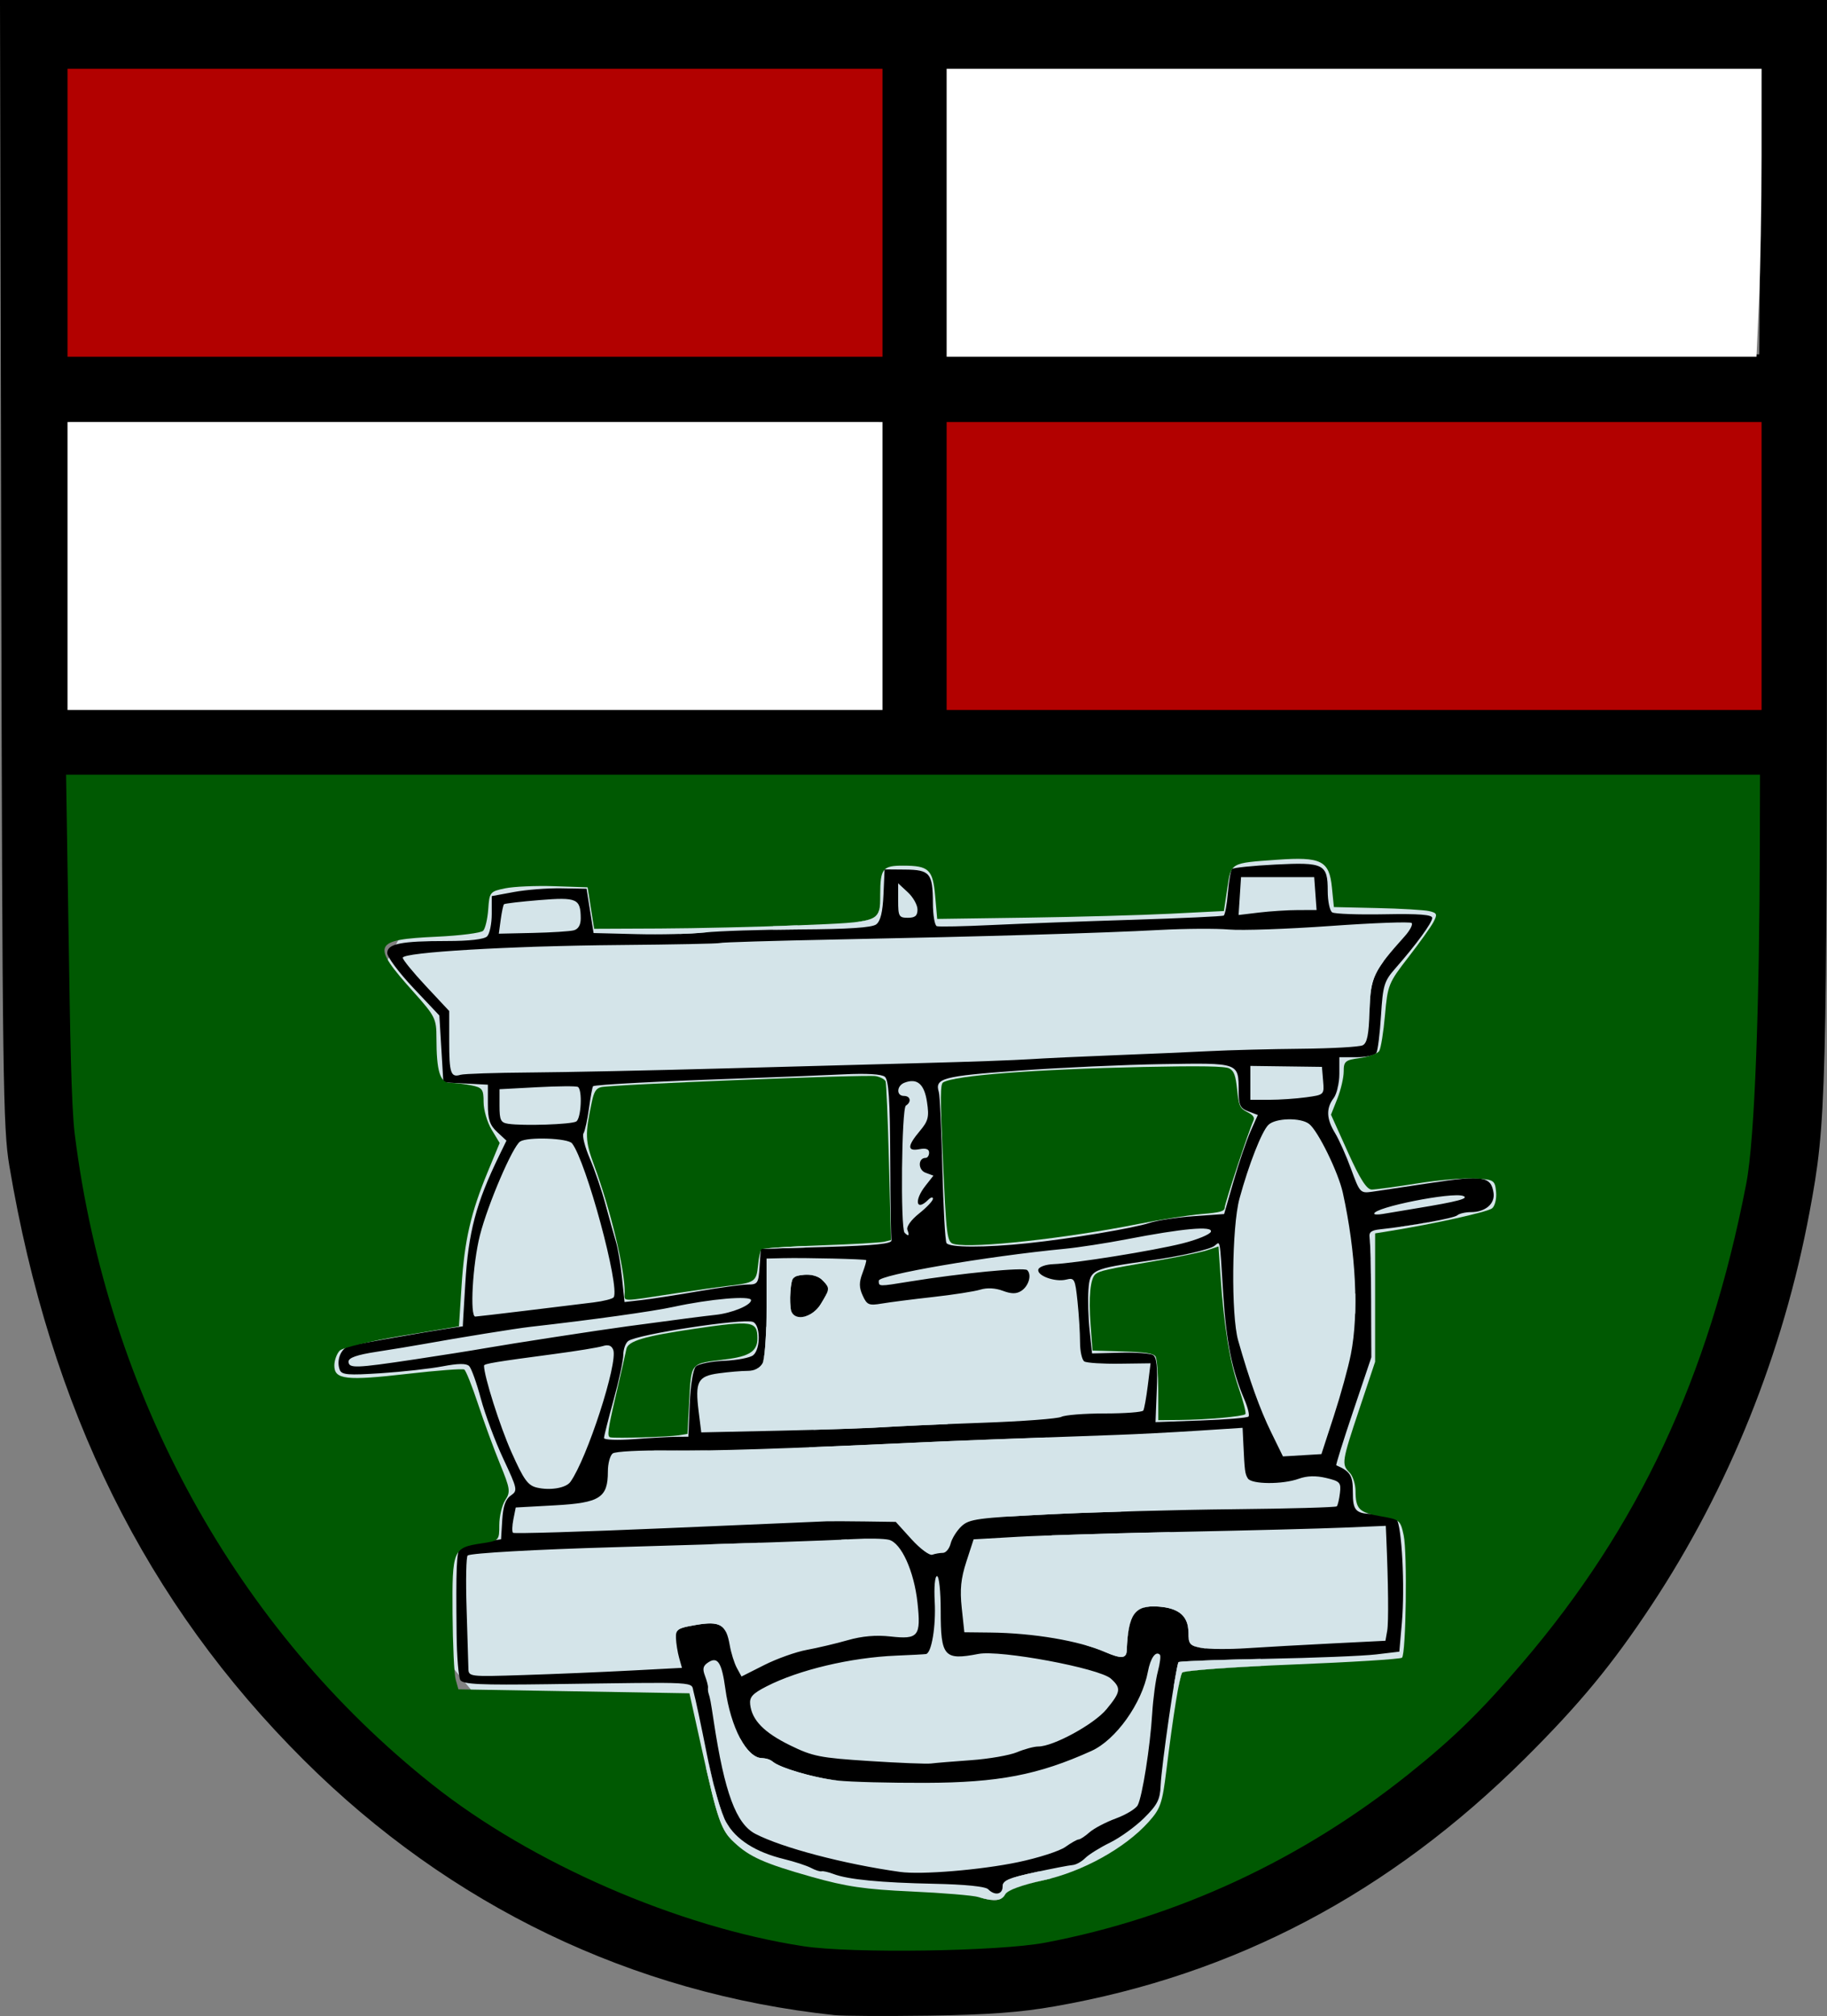
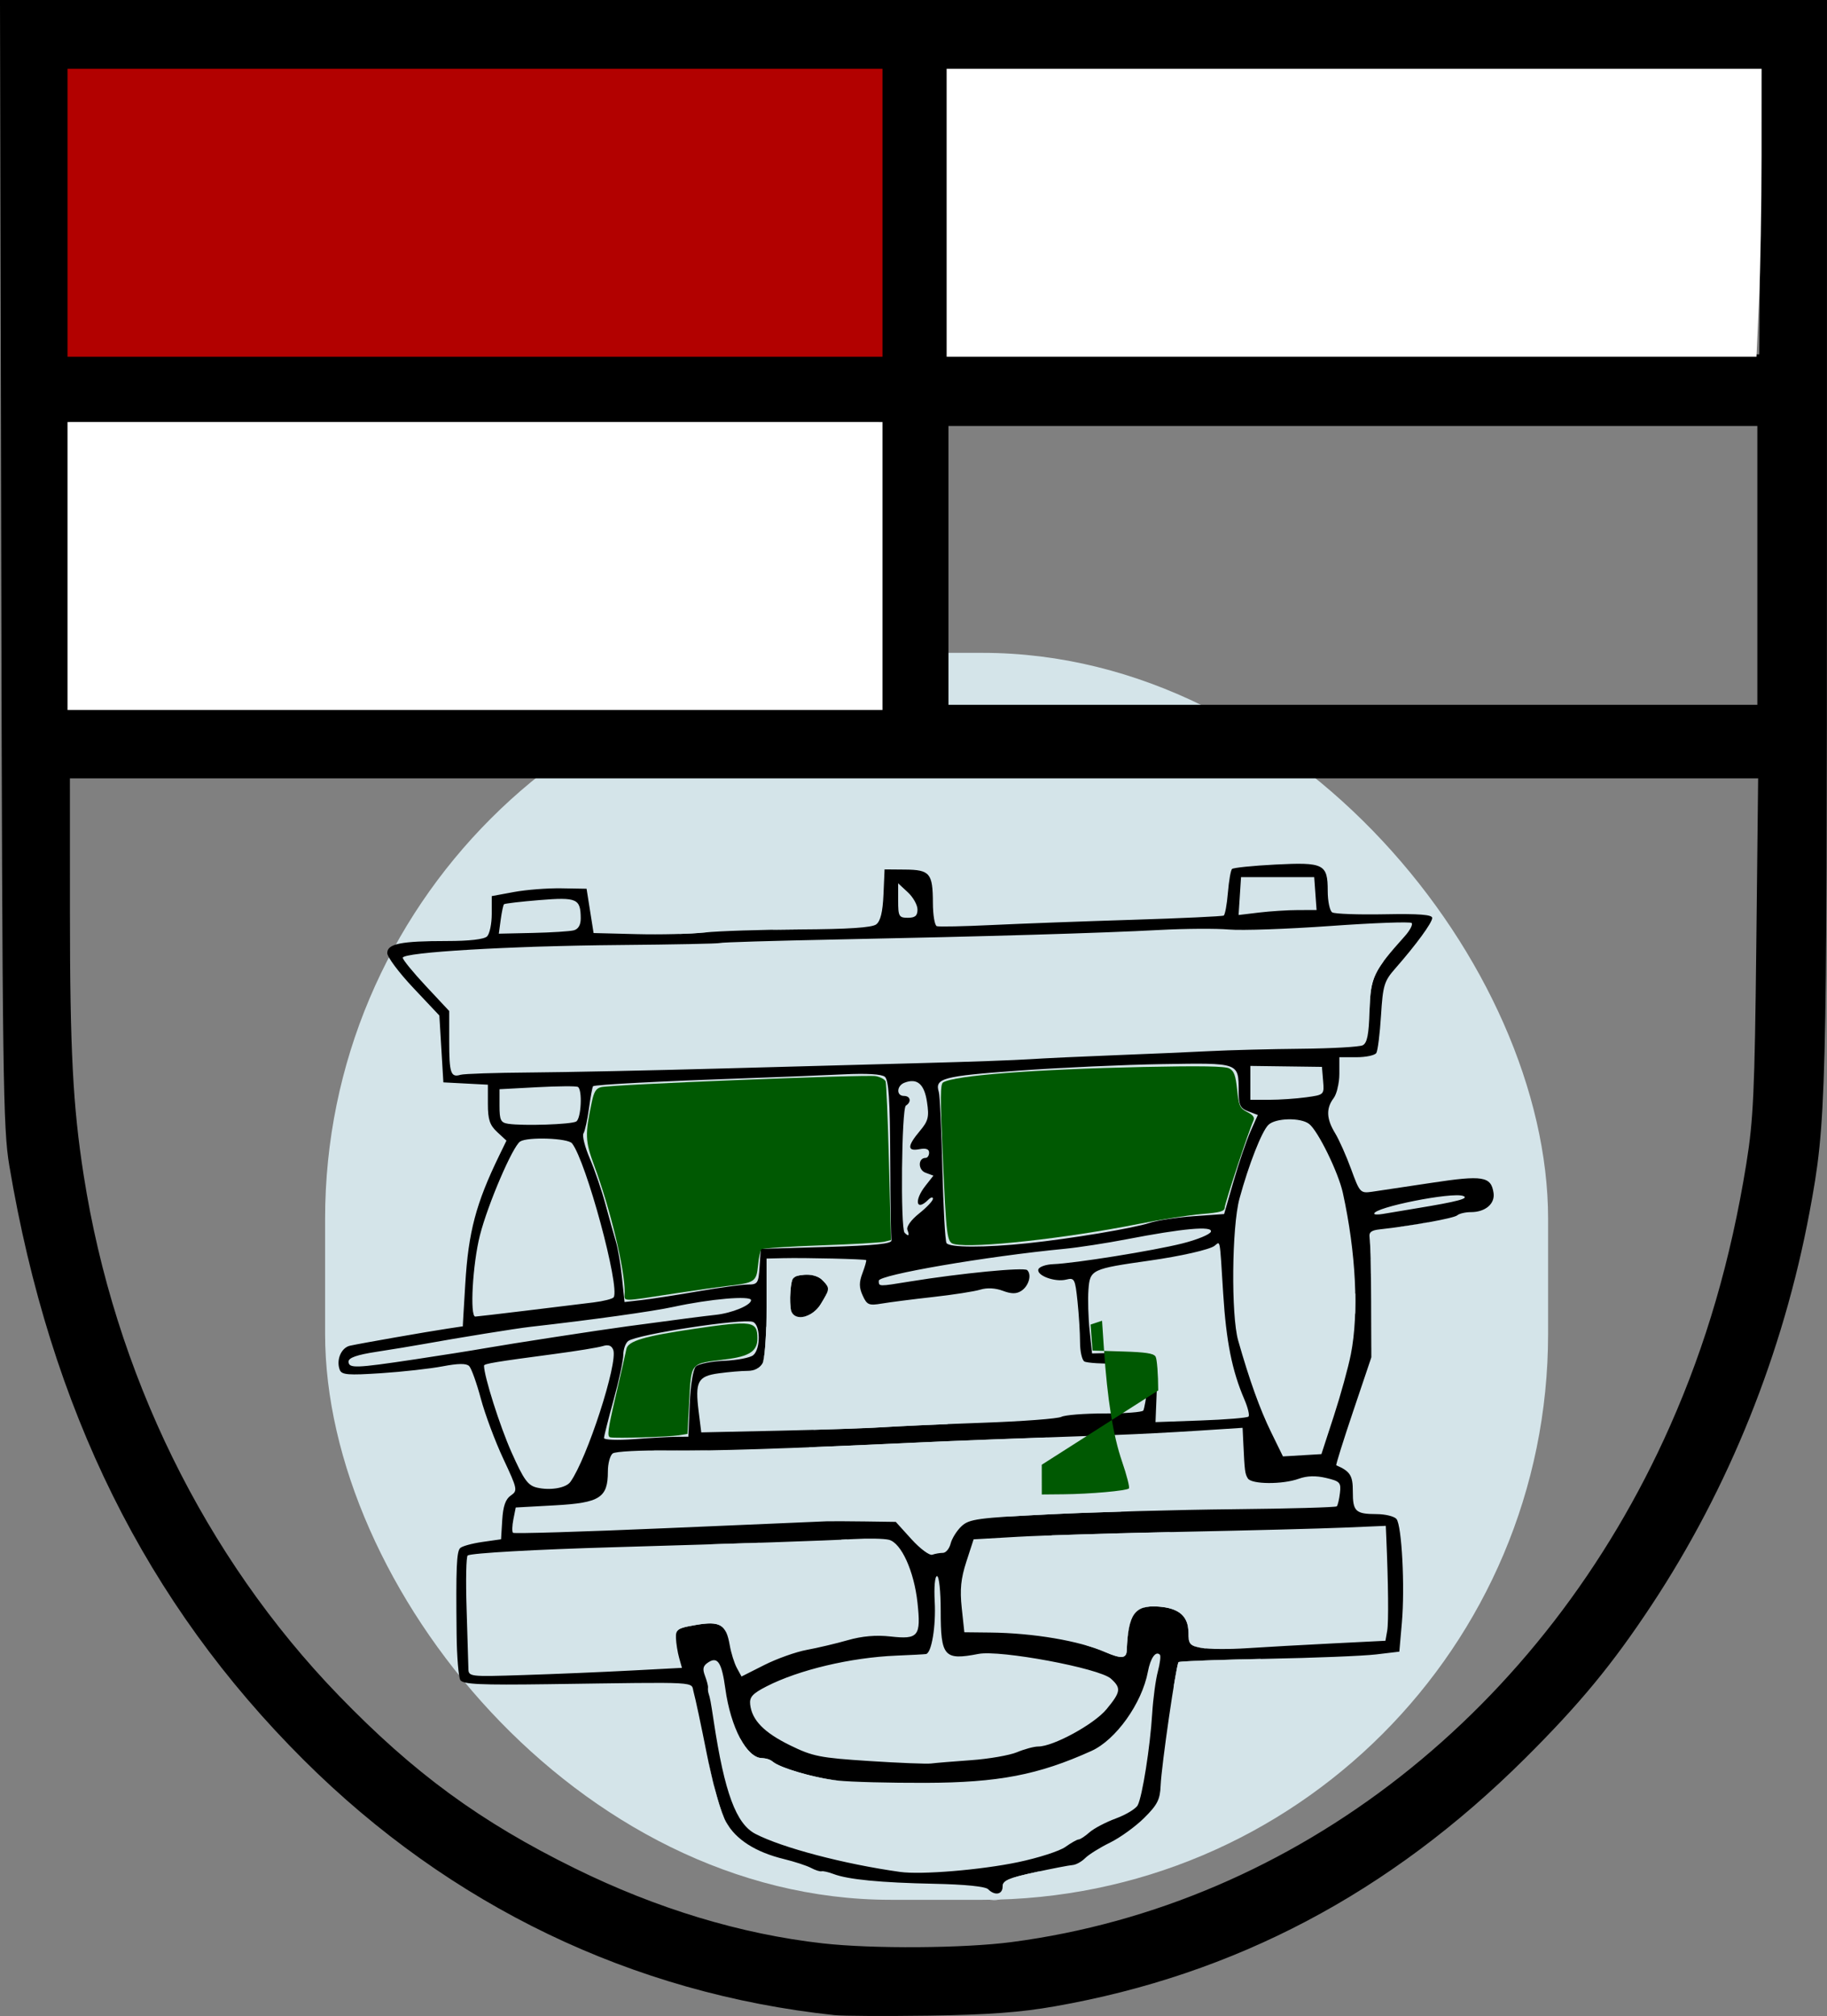
<svg xmlns="http://www.w3.org/2000/svg" xmlns:ns1="http://www.inkscape.org/namespaces/inkscape" xmlns:ns2="http://sodipodi.sourceforge.net/DTD/sodipodi-0.dtd" width="472.064" height="520.588" id="svg3381" version="1.1" ns1:version="0.48.4 r9939" ns2:docname="wappen.svg">
  <rect width="100%" height="100%" fill="#808080" stroke="none" />
  <defs id="defs3383" />
  <ns2:namedview id="base" pagecolor="#ffffff" bordercolor="#666666" borderopacity="1.0" ns1:pageopacity="0.0" ns1:pageshadow="2" ns1:zoom="11.313708" ns1:cx="334.80708" ns1:cy="278.87619" ns1:document-units="px" ns1:current-layer="layer1" showgrid="false" fit-margin-top="0" fit-margin-left="0" fit-margin-right="0" fit-margin-bottom="0" ns1:window-width="1301" ns1:window-height="744" ns1:window-x="65" ns1:window-y="24" ns1:window-maximized="1" />
  <g ns1:groupmode="layer" id="layer2" ns1:label="Ebene">
    <rect style="fill:#d4e4e9;fill-opacity:1" id="rect4256" width="316" height="322" x="84" y="168.588" ry="146.148" />
  </g>
  <g ns1:label="Ebene 1" ns1:groupmode="layer" id="layer1" transform="translate(-124.593,-135.469)" style="display:inline">
    <path style="fill:#000000;fill-opacity:1;display:inline" d="m 340.156,655.833 c -52.128,-5.572 -99.255,-28.216 -137.062,-65.856 -40.782,-40.602 -65.488,-90.442 -76.096,-153.509 -1.621,-9.636 -1.792,-22.457 -2.086,-155.75 l -0.32,-145.25 236.032,0 236.032,0 -0.011,138.75 c -0.011,145.443 -0.156,151.065 -4.498,174.25 -6.819,36.416 -20.851,71.302 -40.825,101.5 -10.142,15.333 -18.521,25.482 -32.612,39.5 -35.039,34.858 -74.997,55.927 -121.555,64.096 -8.953,1.571 -17.205,2.18 -32.5,2.401 -11.275,0.162 -22.3,0.103 -24.5,-0.132 z m 45.815,-18.861 c 73.485,-9.633 137.568,-59.831 170.127,-133.264 9.334,-21.052 15.718,-42.987 19.715,-67.739 1.826,-11.307 2.161,-18.632 2.575,-56.25 l 0.476,-43.25 -218.104,0 -218.104,0 0.009,34.75 c 0.009,35.357 0.772,49.954 3.536,67.658 7.98,51.106 31.28,98.629 65.895,134.4 19.431,20.08 36.597,32.639 61.061,44.673 21.17,10.414 42.818,16.96 64,19.353 12.837,1.45 36.446,1.29 48.815,-0.331 z m -6.061,-13.648 c -0.711,-0.711 -6.001,-1.244 -13.95,-1.406 -13.839,-0.281 -22.25,-1.098 -26.001,-2.524 -1.305,-0.496 -2.695,-0.812 -3.089,-0.702 -0.393,0.11 -1.615,-0.28 -2.715,-0.867 -1.1,-0.588 -4.25,-1.618 -7,-2.289 -7.351,-1.795 -12.397,-5.017 -14.966,-9.556 -1.318,-2.329 -3.395,-9.672 -4.952,-17.511 -1.475,-7.425 -3.009,-14.625 -3.41,-16 -0.83,-2.848 2.779,-2.647 -37.548,-2.091 -17.569,0.242 -22.045,0.035 -22.735,-1.054 -0.472,-0.746 -0.91,-6.08 -0.972,-11.855 -0.185,-17.154 -0.013,-21.304 0.922,-22.239 0.488,-0.488 3.065,-1.199 5.727,-1.58 l 4.839,-0.692 0.304,-4.994 c 0.215,-3.545 0.855,-5.375 2.205,-6.305 1.831,-1.262 1.76,-1.612 -1.935,-9.5 -2.11,-4.504 -4.722,-11.497 -5.805,-15.538 -1.083,-4.042 -2.439,-7.818 -3.012,-8.392 -0.724,-0.724 -2.819,-0.704 -6.852,0.067 -3.195,0.611 -10.35,1.409 -15.901,1.774 -8.564,0.563 -10.182,0.431 -10.682,-0.872 -0.975,-2.54 0.375,-5.72 2.643,-6.224 2.688,-0.598 19.817,-3.597 25.131,-4.4 l 4,-0.605 0.661,-11 c 0.804,-13.372 2.757,-20.75 8.761,-33.094 l 1.878,-3.862 -2.4,-2.224 c -1.917,-1.776 -2.4,-3.231 -2.4,-7.222 l 0,-4.998 -5.75,-0.3 -5.75,-0.3 -0.519,-8.633 -0.519,-8.633 -6.731,-7.135 c -3.702,-3.925 -6.731,-7.971 -6.731,-8.992 0,-2.396 3.526,-3.106 15.425,-3.106 5.803,0 9.616,-0.441 10.375,-1.2 0.66,-0.66 1.2,-3.27 1.2,-5.8 l 0,-4.6 5.75,-1.062 c 3.163,-0.584 8.675,-1.012 12.25,-0.95 l 6.5,0.112 0.907,5.719 0.907,5.719 11.093,0.281 c 6.101,0.155 14.018,-0.035 17.593,-0.42 3.575,-0.386 14.653,-0.743 24.618,-0.794 12.469,-0.063 18.616,-0.468 19.715,-1.298 1.111,-0.84 1.683,-3.182 1.882,-7.706 l 0.285,-6.5 5.315,0.046 c 6.405,0.056 7.149,0.95 7.17,8.62 0.008,3.117 0.464,5.817 1.013,6 0.549,0.183 6.961,0.047 14.25,-0.302 7.289,-0.35 23.602,-0.956 36.252,-1.348 12.65,-0.392 23.281,-0.885 23.625,-1.096 0.344,-0.211 0.831,-2.866 1.082,-5.901 0.252,-3.035 0.73,-5.79 1.063,-6.123 0.333,-0.333 5.348,-0.848 11.144,-1.144 12.603,-0.643 13.586,-0.15 13.586,6.81 0,2.65 0.524,5.142 1.163,5.538 0.64,0.395 6.715,0.615 13.5,0.488 8.928,-0.167 12.337,0.094 12.337,0.946 0,1.228 -4.159,6.912 -9.549,13.051 -2.871,3.27 -3.195,4.339 -3.683,12.157 -0.294,4.714 -0.839,9.063 -1.21,9.665 -0.372,0.601 -2.674,1.093 -5.116,1.093 l -4.441,0 0,4.309 c 0,2.37 -0.661,5.182 -1.468,6.25 -1.994,2.636 -1.886,5.349 0.36,9.031 1.036,1.699 2.91,5.902 4.163,9.34 2.2,6.035 2.385,6.235 5.362,5.816 1.696,-0.239 8.617,-1.276 15.38,-2.305 13.307,-2.025 15.416,-1.682 16.048,2.605 0.412,2.797 -2.128,4.954 -5.836,4.954 -1.435,0 -3.036,0.377 -3.559,0.837 -0.846,0.745 -11.841,2.732 -19.95,3.606 -2.298,0.247 -2.922,0.76 -2.667,2.19 0.183,1.027 0.356,8.392 0.384,16.367 l 0.051,14.5 -4.678,13.873 c -2.573,7.63 -4.545,13.93 -4.384,14 3.593,1.554 4.293,2.656 4.278,6.747 -0.018,5.178 0.68,5.845 6.143,5.865 2.27,0.008 4.583,0.578 5.14,1.265 1.374,1.697 2.197,17.539 1.39,26.75 l -0.657,7.5 -6,0.716 c -3.3,0.394 -16.036,0.905 -28.302,1.135 -12.266,0.23 -22.498,0.615 -22.738,0.855 -0.634,0.634 -4.434,26.765 -4.634,31.864 -0.142,3.624 -0.833,4.982 -4.259,8.377 -2.249,2.229 -6.221,5.095 -8.826,6.371 -2.605,1.275 -5.492,3.075 -6.415,4 -0.923,0.925 -2.387,1.729 -3.253,1.788 -0.866,0.059 -5.286,0.911 -9.824,1.895 -6.726,1.458 -8.25,2.131 -8.25,3.643 0,2.077 -1.999,2.456 -3.745,0.71 z m 7.745,-6.991 c 5.225,-1.095 10.719,-2.862 12.21,-3.927 1.49,-1.065 3.036,-1.937 3.436,-1.937 0.399,0 1.655,-0.825 2.79,-1.833 1.135,-1.008 4.207,-2.622 6.826,-3.587 2.619,-0.965 5.158,-2.502 5.642,-3.417 1.187,-2.243 3.213,-15.055 3.74,-23.663 0.236,-3.85 0.892,-8.733 1.459,-10.851 0.566,-2.118 0.805,-4.076 0.53,-4.35 -1.075,-1.075 -2.438,0.852 -3.101,4.385 -1.53,8.157 -8.262,17.602 -14.58,20.457 -13.731,6.204 -24.052,8.186 -42.951,8.247 -9.075,0.029 -19.2,-0.234 -22.5,-0.586 -6.01,-0.641 -15.166,-3.306 -16.95,-4.935 -0.522,-0.477 -1.72,-0.867 -2.661,-0.867 -3.99,0 -8.159,-7.858 -9.549,-18 -0.903,-6.591 -1.951,-8.26 -4.276,-6.808 -1.47,0.918 -1.683,1.681 -0.982,3.525 0.492,1.294 0.846,2.675 0.788,3.068 -0.059,0.393 0.003,1.053 0.137,1.465 0.417,1.285 0.569,2.103 1.348,7.25 2.785,18.408 5.778,26.483 10.774,29.066 6.968,3.603 22.904,7.792 37.372,9.822 5.474,0.768 20.867,-0.506 30.5,-2.524 z m -12.14,-26.334 c 4.598,-0.327 9.941,-1.255 11.872,-2.062 1.932,-0.807 4.397,-1.467 5.478,-1.467 3.895,0 14.444,-5.757 17.629,-9.621 3.708,-4.498 3.845,-5.449 1.14,-7.898 -2.98,-2.697 -28.601,-7.479 -34.233,-6.39 -8.878,1.718 -9.746,0.724 -9.746,-11.163 0,-4.998 -0.42,-8.929 -0.954,-8.929 -0.545,0 -0.8,2.814 -0.596,6.557 0.346,6.348 -0.808,13.313 -2.247,13.566 -0.387,0.068 -3.839,0.252 -7.673,0.41 -11.743,0.483 -25.195,3.669 -33.53,7.941 -3.623,1.857 -4.448,2.767 -4.234,4.666 0.457,4.053 3.568,7.243 10.269,10.532 5.877,2.884 7.736,3.254 20.465,4.075 7.7,0.497 14.9,0.785 16,0.64 1.1,-0.145 5.762,-0.531 10.36,-0.858 z m -88.04,-23.136 13.32,-0.702 -0.728,-2.596 c -0.4,-1.428 -0.769,-3.721 -0.82,-5.096 -0.083,-2.253 0.424,-2.588 5.14,-3.388 6.257,-1.062 7.829,-0.128 8.751,5.195 0.352,2.031 1.181,4.689 1.844,5.906 l 1.204,2.214 5.899,-2.975 c 3.244,-1.637 8.187,-3.394 10.984,-3.906 2.797,-0.512 7.56,-1.638 10.585,-2.503 3.706,-1.06 7.307,-1.37 11.04,-0.952 7.206,0.807 7.9,-0.065 6.96,-8.736 -0.885,-8.159 -4.195,-15.436 -7.386,-16.237 -1.266,-0.318 -5.41,-0.398 -9.208,-0.178 -6.933,0.401 -28.381,1.128 -61.906,2.1 -20.287,0.588 -36.647,1.509 -37.716,2.124 -0.394,0.227 -0.524,6.357 -0.29,13.624 0.234,7.267 0.444,14.226 0.466,15.464 0.04,2.25 0.05,2.252 14.29,1.797 7.838,-0.25 20.244,-0.77 27.57,-1.156 z m 128.248,-5.143 c 0.364,-9.443 2.063,-11.806 8.181,-11.376 5.338,0.375 7.752,2.472 7.752,6.736 0,2.954 0.352,3.366 3.365,3.931 1.851,0.347 7.138,0.383 11.75,0.08 4.612,-0.303 14.552,-0.86 22.089,-1.238 l 13.704,-0.686 0.46,-2.598 c 0.386,-2.177 0.284,-12.164 -0.248,-24.341 l -0.12,-2.742 -10.75,0.459 c -5.912,0.252 -24.7,0.74 -41.75,1.083 -17.05,0.343 -36.175,0.921 -42.5,1.284 l -11.5,0.659 -1.867,5.747 c -1.431,4.404 -1.711,7.208 -1.198,12 l 0.669,6.253 6.698,0.073 c 11.173,0.122 22.994,2.13 29.698,5.044 4.103,1.784 5.488,1.692 5.567,-0.368 z m -47.505,-25.25 c 0.77,0 1.671,-1.082 2.003,-2.405 0.332,-1.323 1.593,-3.335 2.803,-4.471 1.994,-1.873 4.157,-2.162 23.165,-3.101 11.532,-0.569 32.75,-1.153 47.152,-1.298 14.402,-0.144 26.396,-0.479 26.653,-0.744 0.257,-0.265 0.624,-1.812 0.815,-3.439 0.318,-2.709 0.018,-3.036 -3.573,-3.889 -2.657,-0.631 -4.935,-0.564 -7.071,0.208 -4.177,1.51 -12.194,1.458 -13.148,-0.085 -0.754,-1.221 -0.826,-1.782 -1.176,-9.172 l -0.185,-3.897 -11.75,0.759 c -6.463,0.417 -15.8,0.899 -20.75,1.071 -25.108,0.871 -42.066,1.518 -52,1.984 -34.336,1.612 -52.411,2.189 -64,2.042 -7.15,-0.09 -13.562,0.251 -14.25,0.759 -0.688,0.508 -1.25,2.618 -1.25,4.69 0,6.751 -2.073,8.071 -13.679,8.71 l -10.127,0.558 -0.604,3.02 c -0.332,1.661 -0.381,3.243 -0.108,3.516 0.273,0.273 18.163,-0.267 39.757,-1.199 21.593,-0.932 40.161,-1.727 41.261,-1.767 1.1,-0.039 5.575,-0.022 9.944,0.039 l 7.944,0.111 4.056,4.474 c 2.231,2.46 4.655,4.26 5.388,4 0.732,-0.26 1.961,-0.474 2.731,-0.474 z m -96.246,-18.329 c 4.328,-6.054 12.348,-30.773 11.067,-34.111 -0.427,-1.112 -1.272,-1.412 -2.699,-0.959 -1.143,0.363 -6.827,1.289 -12.632,2.058 -15.016,1.99 -18.054,2.494 -18.054,2.991 0,2.723 4.104,15.655 7.093,22.35 3.196,7.159 4.238,8.603 6.601,9.15 3.43,0.795 7.495,0.098 8.623,-1.48 z m 197.249,-16.983 c 1.759,-5.397 3.742,-12.579 4.407,-15.96 2.102,-10.683 1.326,-26.274 -2.075,-41.728 -1.157,-5.256 -6.389,-15.944 -8.689,-17.75 -2.196,-1.725 -8.746,-1.57 -10.566,0.249 -1.717,1.717 -5.053,10.232 -7.444,19.001 -1.988,7.291 -2.198,30.141 -0.337,36.674 2.934,10.298 5.609,17.743 8.486,23.621 l 3.081,6.295 4.969,-0.295 4.969,-0.295 z m -169.919,5.339 3.147,-0.026 0.353,-8.45 c 0.204,-4.892 0.87,-8.968 1.581,-9.679 0.676,-0.676 3.965,-1.34 7.31,-1.477 3.345,-0.137 6.729,-0.786 7.521,-1.444 1.941,-1.611 1.886,-7.842 -0.075,-8.594 -2.573,-0.987 -29.944,3.21 -32.235,4.943 -0.688,0.52 -1.256,2.128 -1.262,3.573 -0.007,1.445 -1.132,6.674 -2.5,11.621 -1.368,4.946 -2.488,9.38 -2.488,9.854 0,0.474 3.487,0.601 7.75,0.283 4.263,-0.318 9.166,-0.59 10.897,-0.604 z m 53.853,-2.493 c 3.85,-0.265 15.325,-0.777 25.5,-1.138 10.175,-0.361 19.258,-1.047 20.184,-1.526 0.926,-0.479 5.962,-0.87 11.191,-0.87 5.229,0 9.713,-0.338 9.966,-0.75 0.253,-0.412 0.78,-3.327 1.171,-6.476 l 0.712,-5.726 -8.001,0.104 c -4.4,0.057 -8.501,-0.206 -9.112,-0.583 -0.611,-0.378 -1.111,-2.619 -1.111,-4.981 0,-2.362 -0.292,-7.092 -0.65,-10.512 -0.611,-5.847 -0.786,-6.183 -2.931,-5.645 -2.887,0.725 -7.712,-1.055 -7.18,-2.648 0.221,-0.663 1.945,-1.263 3.831,-1.334 5.556,-0.209 25.863,-3.466 33.371,-5.353 3.818,-0.959 7.135,-2.324 7.371,-3.032 0.518,-1.555 -7.173,-0.864 -21.812,1.961 -5.225,1.008 -12.425,2.115 -16,2.46 -20.192,1.946 -48,6.716 -48,8.234 0,1.538 -0.147,1.534 8,0.212 13.202,-2.143 29.525,-3.728 30.344,-2.947 1.256,1.198 0.396,4.152 -1.568,5.389 -1.248,0.786 -2.561,0.77 -4.75,-0.056 -1.889,-0.713 -4.059,-0.823 -5.775,-0.294 -1.512,0.466 -7.025,1.325 -12.25,1.907 -5.225,0.582 -11.171,1.343 -13.214,1.69 -3.344,0.568 -3.837,0.362 -4.943,-2.064 -0.951,-2.087 -0.963,-3.398 -0.053,-5.809 0.646,-1.712 1.071,-3.215 0.943,-3.339 -0.288,-0.279 -15.697,-0.642 -21.483,-0.506 l -4.25,0.1 0,12.566 c 0,6.911 -0.466,13.436 -1.035,14.5 -0.648,1.212 -2.091,1.934 -3.86,1.934 -1.554,0 -4.902,0.285 -7.439,0.632 -5.464,0.749 -6.177,2.11 -5.202,9.919 l 0.667,5.335 20.185,-0.435 c 11.102,-0.239 23.335,-0.652 27.185,-0.917 z M 329.058,474.074 c -0.294,-0.767 -0.393,-3.13 -0.219,-5.25 0.288,-3.506 0.6,-3.883 3.441,-4.159 1.897,-0.185 3.763,0.335 4.75,1.321 2.051,2.051 2.037,2.296 -0.364,6.233 -2.111,3.462 -6.575,4.55 -7.609,1.855 z m 118.127,27.199 c 0.324,-0.324 -0.16,-2.325 -1.074,-4.446 -3.18,-7.382 -4.69,-14.934 -5.471,-27.358 -0.927,-14.765 -0.692,-13.469 -2.235,-12.288 -1.279,0.979 -8.716,2.671 -16.75,3.81 -15.058,2.135 -15.441,2.317 -15.83,7.544 -0.181,2.438 -0.045,7.133 0.302,10.433 l 0.632,6 7.237,-0.189 c 3.98,-0.104 7.818,0.17 8.529,0.609 0.933,0.577 1.2,3.091 0.961,9.056 l -0.331,8.258 11.72,-0.42 c 6.446,-0.231 11.985,-0.685 12.309,-1.008 z M 231.656,486.517 c 6.875,-1.033 15.2,-2.353 18.5,-2.934 6.389,-1.125 29.005,-4.604 36.5,-5.615 13.156,-1.775 19.834,-2.64 22.818,-2.959 4.261,-0.454 9.182,-2.491 9.182,-3.8 0,-1.235 -10.619,-0.319 -20,1.725 -5.419,1.181 -21.016,3.355 -37,5.159 -3.641,0.411 -18.836,2.86 -27.5,4.432 -2.75,0.499 -8.262,1.406 -12.25,2.016 -5.047,0.772 -7.25,1.537 -7.25,2.518 0,1.805 1.745,1.749 17,-0.543 z m 29,-12.613 c 6.875,-0.838 14.647,-1.786 17.271,-2.108 2.624,-0.322 4.98,-0.924 5.236,-1.338 1.658,-2.683 -7.135,-35.143 -10.765,-39.739 -1.072,-1.357 -11.445,-1.727 -13.406,-0.479 -1.926,1.226 -8.359,16.214 -10.397,24.229 -1.879,7.388 -2.652,21.02 -1.189,20.979 0.412,-0.012 6.375,-0.707 13.25,-1.544 z m 44.5,-5.004 c 5.5,-0.951 11.216,-1.728 12.701,-1.726 2.501,0.003 2.723,-0.338 3,-4.601 l 0.299,-4.604 17,-0.5 c 12.443,-0.366 16.938,-0.821 16.768,-1.697 -0.128,-0.658 -0.268,-10.189 -0.311,-21.178 -0.06,-15.159 -0.395,-20.243 -1.387,-21.067 -0.829,-0.688 -4.742,-0.917 -10.689,-0.625 -5.159,0.253 -16.806,0.717 -25.881,1.03 -21.287,0.735 -38.413,1.633 -38.824,2.035 -0.178,0.174 -0.651,2.733 -1.052,5.685 -0.401,2.953 -1.039,5.871 -1.419,6.485 -0.38,0.614 0.35,3.528 1.621,6.475 1.271,2.947 3.097,8.283 4.057,11.858 0.96,3.575 2.165,7.876 2.676,9.558 0.512,1.682 1.227,5.895 1.589,9.362 l 0.659,6.305 4.596,-0.532 c 2.528,-0.293 9.096,-1.311 14.596,-2.262 z m 85,-12.392 c 11.083,-1.158 27.303,-3.867 31.5,-5.262 1.925,-0.64 7.039,-1.414 11.365,-1.72 l 7.865,-0.556 2.449,-8.5 c 1.347,-4.675 3.303,-10.43 4.346,-12.789 l 1.897,-4.289 -2.461,-0.936 c -2.081,-0.791 -2.464,-1.596 -2.477,-5.211 -0.027,-7.423 0.292,-7.31 -19.704,-6.991 -9.779,0.156 -26.512,0.915 -37.183,1.688 -19.715,1.427 -21.693,1.961 -20.578,5.556 0.261,0.84 0.671,9.723 0.913,19.741 0.241,10.018 0.719,18.668 1.062,19.223 0.738,1.194 9.837,1.214 21.006,0.048 z m -31.101,-3.441 c -0.318,-0.828 0.923,-2.568 3.031,-4.25 1.963,-1.566 3.569,-3.276 3.569,-3.798 2e-5,-0.522 -0.54,-0.41 -1.2,0.25 -3.146,3.146 -3.75,0.223 -0.743,-3.599 l 2.057,-2.615 -2.04,-0.755 c -1.985,-0.734 -1.958,-3.831 0.034,-3.831 0.491,0 0.893,-0.613 0.893,-1.361 0,-0.913 -0.824,-1.204 -2.5,-0.883 -3.189,0.61 -3.169,-0.807 0.065,-4.651 2.233,-2.654 2.478,-3.632 1.891,-7.544 -0.697,-4.649 -2.546,-6.231 -5.816,-4.976 -2.055,0.788 -2.163,3.416 -0.141,3.416 1.698,0 2.011,1.566 0.5,2.5 -1.113,0.688 -1.428,31.738 -0.333,32.833 1.051,1.051 1.316,0.785 0.733,-0.735 z m 131.601,-5.582 c 10.615,-1.746 13.643,-2.549 12,-3.18 -2.835,-1.089 -23,2.92 -23,4.573 0,0.252 1.012,0.282 2.25,0.067 1.238,-0.215 5.175,-0.872 8.75,-1.461 z M 273.481,425.077 c 1.284,-0.793 1.637,-8.216 0.425,-8.936 -0.412,-0.245 -5.138,-0.21 -10.5,0.077 l -9.75,0.523 0,4.294 c 0,3.687 0.318,4.342 2.25,4.63 3.913,0.585 16.35,0.168 17.575,-0.589 z m 188.588,-6.251 c 4.676,-0.641 4.69,-0.654 4.39,-4.25 l -0.302,-3.607 -9.25,-0.123 -9.25,-0.123 0,4.373 0,4.373 4.86,0 c 2.673,0 6.972,-0.289 9.552,-0.643 z m -200.412,-6.407 c 9.075,-0.066 31.125,-0.524 49,-1.02 17.875,-0.495 41.725,-1.141 53,-1.436 11.275,-0.294 23.425,-0.731 27,-0.97 3.575,-0.239 13.475,-0.704 22,-1.032 8.525,-0.328 19.621,-0.808 24.658,-1.066 5.037,-0.258 15.612,-0.53 23.5,-0.605 7.888,-0.075 15.031,-0.478 15.873,-0.897 1.156,-0.574 1.59,-2.762 1.769,-8.924 0.251,-8.637 0.979,-10.177 9.099,-19.24 1.35,-1.507 2.15,-3.044 1.779,-3.416 -0.372,-0.372 -9.799,-0.025 -20.95,0.77 -11.151,0.795 -22.964,1.207 -26.251,0.916 -3.287,-0.292 -11.377,-0.239 -17.977,0.117 -14.819,0.799 -44.748,1.68 -83.5,2.458 -16.225,0.326 -29.729,0.732 -30.009,0.903 -0.28,0.171 -11.98,0.408 -26,0.527 -28.261,0.24 -55.991,1.868 -55.991,3.288 0,0.507 2.7,3.807 6,7.335 l 6,6.414 0,7.797 c 0,8.248 0.402,9.441 2.928,8.676 0.865,-0.262 8.997,-0.53 18.072,-0.596 z m 11.177,-36.706 c 1.188,-0.311 1.818,-1.395 1.808,-3.11 -0.029,-5.077 -0.965,-5.491 -10.622,-4.708 -4.861,0.394 -9.002,0.881 -9.202,1.08 -0.2,0.2 -0.582,1.991 -0.851,3.982 l -0.488,3.619 8.766,-0.193 c 4.821,-0.106 9.586,-0.408 10.589,-0.67 z m 88.823,-5.379 c 0,-1.174 -1.125,-3.178 -2.5,-4.452 l -2.5,-2.317 0,4.452 c 0,4.082 0.208,4.452 2.5,4.452 1.886,0 2.5,-0.524 2.5,-2.135 z m 98.308,0.144 4.808,-0.009 -0.307,-4.25 -0.307,-4.25 -9.453,0 -9.453,0 -0.318,4.892 -0.318,4.892 5.271,-0.633 c 2.899,-0.348 7.434,-0.637 10.078,-0.642 z m -108.308,-89.009 0,-37 -104.5,0 -104.5,0 0,37 0,37 104.5,0 104.5,0 z m 227,0 0,-36 -104.5,0 -104.5,0 0,36 0,36 104.5,0 104.5,0 z m 0.762,-91.25 0.262,-36.75 -105.012,0 -105.012,0 0,37.005 0,37.005 104.75,-0.255 104.75,-0.255 z m -227.762,-0.25 0,-36.5 -104.5,0 -104.5,0 0,36.5 0,36.5 104.5,0 104.5,0 z" id="path3407" ns1:connector-curvature="0" ns2:nodetypes="cssscccsssssscccssscccssssscccsscsssssscssscsssssssssscsscsscccccssssscsscccssssscsccsscscssssssssscsssssssssssscscscsscssssssscssccsssssssscsssssssssccssssssssssssscsssssssscssssscsssssssscscsscssssscsscssscsscssccssssssssscscssssssscscscscssscsssssscsssssssscccsccsssssscsssccsssscscscssscssssssssscsssscsscssssscsssssssscsssssscssscscsssssssssssssssssssscscsssssscsssssscsscsscsscssssssscccsssscsssssssssscccsscccccscssccsscccccsssssssssssscsssssssscsssssscscsssscsssccccccccscccccccccccccccccccccccccccccccccccccc" />
    <path style="fill:#b20100;fill-opacity:1" d="m 142.041,190.413 0,-37.172 105.285,0 105.286,0 0,37.172 0,37.172 -105.286,0 -105.285,0 0,-37.172 z" id="path4195" ns1:connector-curvature="0" />
-     <path style="fill:#b20100;fill-opacity:1" d="m 369.184,281.628 0,-37.172 105.286,0 105.285,0 0,37.172 0,37.172 -105.285,0 -105.286,0 0,-37.172 z" id="path4197" ns1:connector-curvature="0" />
-     <path style="fill:#005902;fill-opacity:1" d="m 332.184,638.045 c -32.466,-4.975 -70.266,-21.424 -95.835,-41.706 -50.456,-40.02 -83.953,-100.305 -92.441,-167.972 -0.925,-7.378 -1.207,-26.785 -1.606,-52.287 l -0.634,-40.554 218.84,0 218.84,0 -0.046,18.109 c -0.102,40.099 -1.233,75.727 -3.506,87.485 -9.731,50.342 -28.075,88.892 -57.71,123.593 -10.769,12.61 -17.94,19.622 -29.561,28.906 -27.776,22.189 -59.865,37.062 -93.868,43.507 -11.964,2.268 -50.017,2.828 -62.472,0.919 l 2e-5,0 z m 52.135,-13.418 c 0.587,-1.054 4.209,-2.38 9.88,-3.617 10.084,-2.198 21.089,-8.291 27.142,-15.027 3.124,-3.476 3.562,-4.75 4.632,-13.446 1.734,-14.103 3.339,-24.025 4.068,-25.141 0.354,-0.543 13.052,-1.476 28.39,-2.087 15.262,-0.608 28.048,-1.405 28.414,-1.772 1.044,-1.048 1.402,-27.075 0.435,-31.6 -0.834,-3.904 -1.067,-4.098 -5.88,-4.909 -5.621,-0.947 -6.538,-1.857 -6.56,-6.512 -0.008,-1.784 -0.701,-3.932 -1.538,-4.773 -2.128,-2.139 -2.022,-2.828 2.537,-16.469 l 4.059,-12.147 0,-16.58 0,-16.58 3.805,-0.613 c 11.443,-1.844 25.285,-4.916 26.436,-5.867 0.726,-0.6 1.183,-2.507 1.015,-4.238 -0.291,-2.999 -0.542,-3.163 -5.306,-3.466 -2.75,-0.175 -9.504,0.399 -15.009,1.275 -5.505,0.877 -10.821,1.594 -11.814,1.594 -1.298,0 -3.034,-2.721 -6.168,-9.669 l -4.362,-9.669 1.642,-4.125 c 0.903,-2.269 1.642,-5.433 1.642,-7.031 0,-2.635 0.391,-2.958 4.205,-3.473 2.313,-0.312 4.555,-1.136 4.983,-1.832 0.428,-0.696 1.096,-4.878 1.485,-9.295 0.678,-7.7 0.925,-8.311 6.022,-14.881 2.923,-3.768 5.853,-7.873 6.51,-9.122 1.053,-2.001 0.922,-2.334 -1.111,-2.809 -1.268,-0.296 -7.329,-0.652 -13.468,-0.79 l -11.163,-0.252 -0.507,-5.077 c -0.692,-6.921 -2.753,-7.957 -14.207,-7.141 -12.132,0.865 -11.825,0.687 -12.828,7.405 l -0.871,5.833 -13.7,0.69 c -7.535,0.38 -24.203,0.839 -37.04,1.02 l -23.34,0.33 -0.523,-5.913 c -0.607,-6.864 -1.615,-7.822 -8.248,-7.844 -5.324,-0.018 -5.935,0.747 -5.959,7.464 -0.026,7.19 0.265,7.079 -20.959,7.93 -10.511,0.421 -26.724,0.799 -36.031,0.84 l -16.92,0.074 -0.846,-5.356 -0.846,-5.356 -8.623,-0.291 c -4.743,-0.16 -10.448,0.088 -12.678,0.55 -3.929,0.816 -4.064,0.982 -4.372,5.392 -0.175,2.503 -0.767,5.01 -1.316,5.571 -0.549,0.561 -5.93,1.25 -11.958,1.53 -16.602,0.773 -17.09,1.927 -6.035,14.269 5.603,6.256 5.927,6.904 5.927,11.86 0,8.599 0.923,11.619 3.552,11.619 1.256,0 3.71,0.287 5.455,0.638 2.851,0.573 3.172,1.011 3.175,4.336 0.002,2.034 0.938,5.239 2.08,7.122 l 2.076,3.423 -3.08,7.438 c -4.395,10.614 -6.011,17.656 -6.774,29.513 l -0.669,10.399 -14.706,2.436 c -8.088,1.34 -15.333,3.066 -16.1,3.837 -0.766,0.771 -1.394,2.507 -1.394,3.859 0,3.615 3.055,3.96 18.922,2.135 7.633,-0.878 14.225,-1.38 14.649,-1.117 0.425,0.264 2.024,4.263 3.554,8.886 1.53,4.623 4.082,11.579 5.671,15.457 2.656,6.482 2.765,7.24 1.357,9.401 -0.843,1.293 -1.532,4.175 -1.532,6.405 0,4.029 -0.028,4.059 -4.617,4.75 -7.361,1.11 -7.575,1.63 -7.46,18.121 0.056,7.956 0.418,15.613 0.806,17.016 l 0.705,2.551 29.849,0.51 29.849,0.51 3.166,14.283 c 4.062,18.324 5.001,21.044 8.359,24.201 4.011,3.773 7.831,5.469 20.116,8.937 8.875,2.506 13.744,3.217 25.721,3.759 8.125,0.368 15.915,1.014 17.31,1.437 4.098,1.242 5.928,1.052 6.915,-0.72 z" id="path4237" ns1:connector-curvature="0" ns2:nodetypes="cssscccsssssccccssscsssscsscccscssssscssscssscscssscsscscssscccssscssssscscsscsssscssssssccccssssscc" />
    <path style="fill:#005902;fill-opacity:1" d="m 161.413,333.652 c -0.003,-6.049 -3.718,-21.436 -7.903,-32.731 -2.329,-6.285 -2.388,-7.977 -0.575,-16.443 0.554,-2.586 1.083,-3.42 2.379,-3.745 2.684,-0.674 68.646,-3.312 71.005,-2.84 1.181,0.236 2.308,0.847 2.504,1.358 0.196,0.511 0.586,9.939 0.867,20.951 l 0.511,20.022 -1.714,0.428 c -0.943,0.236 -8.36,0.659 -16.483,0.941 -8.123,0.282 -15,0.743 -15.282,1.025 -0.282,0.282 -0.67,2.151 -0.862,4.154 -0.401,4.174 -0.835,4.472 -7.658,5.273 -2.357,0.277 -8.304,1.116 -13.214,1.864 -15.2,2.317 -13.571,2.348 -13.572,-0.257 z" id="path4239" ns1:connector-curvature="0" transform="translate(124.593,135.469)" />
    <path style="fill:#005902;fill-opacity:1" d="m 246.629,321.277 c -1.985,-0.439 -2.092,-1.264 -3.085,-23.766 -0.618,-13.993 -0.59,-17.548 0.138,-17.998 2.92,-1.805 23.558,-3.396 51.686,-3.986 14.927,-0.313 21.168,-0.206 22.264,0.38 1.219,0.653 1.623,1.749 2.024,5.49 0.453,4.234 0.7,4.778 2.615,5.768 1.584,0.819 1.976,1.395 1.563,2.295 -1.209,2.634 -7.369,21.277 -7.394,22.377 -0.022,0.954 -1.14,1.267 -5.92,1.661 -3.241,0.267 -10.554,1.412 -16.25,2.545 -18.9,3.758 -42.564,6.357 -47.642,5.233 z" id="path4241" ns1:connector-curvature="0" transform="translate(124.593,135.469)" />
-     <path style="fill:#005902;fill-opacity:1" d="m 299.26,359.054 c -0.006,-4.223 -0.315,-8.161 -0.687,-8.75 -0.517,-0.819 -2.512,-1.128 -8.48,-1.311 l -7.804,-0.24 -0.503,-6.709 c -0.538,-7.178 -0.064,-11.966 1.291,-13.03 1.118,-0.878 2.782,-1.245 15.224,-3.363 5.837,-0.994 11.946,-2.251 13.576,-2.795 l 2.964,-0.988 0.488,7.253 c 0.878,13.046 2.385,22.423 4.674,29.09 1.229,3.579 2.029,6.712 1.779,6.962 -0.604,0.604 -10.056,1.444 -16.975,1.507 l -5.536,0.051 -0.011,-7.679 z" id="path4243" ns1:connector-curvature="0" transform="translate(124.593,135.469)" />
+     <path style="fill:#005902;fill-opacity:1" d="m 299.26,359.054 c -0.006,-4.223 -0.315,-8.161 -0.687,-8.75 -0.517,-0.819 -2.512,-1.128 -8.48,-1.311 l -7.804,-0.24 -0.503,-6.709 l 2.964,-0.988 0.488,7.253 c 0.878,13.046 2.385,22.423 4.674,29.09 1.229,3.579 2.029,6.712 1.779,6.962 -0.604,0.604 -10.056,1.444 -16.975,1.507 l -5.536,0.051 -0.011,-7.679 z" id="path4243" ns1:connector-curvature="0" transform="translate(124.593,135.469)" />
    <path style="fill:#005902;fill-opacity:1" d="m 157.706,371.167 c -0.891,-0.175 -0.667,-1.898 1.389,-10.714 1.348,-5.778 2.586,-11.221 2.751,-12.095 0.389,-2.054 4.622,-3.316 17.48,-5.207 15.127,-2.225 16.374,-2.036 16.374,2.491 0,3.268 -2.06,4.622 -8.196,5.387 -9.395,1.172 -8.871,0.53 -9.463,11.585 l -0.41,7.666 -2.215,0.355 c -2.638,0.423 -16.192,0.83 -17.709,0.532 z" id="path4245" ns1:connector-curvature="0" transform="translate(124.593,135.469)" />
    <path style="fill:#d4e4e9;fill-opacity:1" d="m 215.008,459.692 c -2.02,-0.251 -5.052,-0.866 -7.48,-1.517 -2.746,-0.736 -4.978,-1.536 -7.208,-2.581 -1.725,-0.809 -2.54,-1.126 -3.876,-1.508 -1.131,-0.323 -1.773,-0.669 -2.582,-1.39 -0.86,-0.767 -1.654,-1.79 -2.441,-3.146 -0.413,-0.711 -0.421,-0.729 -0.313,-0.728 0.059,7.2e-4 0.166,0.151 0.373,0.522 1.13,2.029 2.537,3.595 3.804,4.236 0.548,0.277 0.921,0.375 1.683,0.442 1.371,0.121 1.855,0.301 2.968,1.109 2.016,1.463 9.714,3.739 15.273,4.516 0.467,0.065 0.868,0.126 0.893,0.134 0.117,0.042 -0.345,0.004 -1.094,-0.089 l 0,0 z" id="path3854" ns1:connector-curvature="0" transform="translate(124.593,135.469)" />
-     <path style="fill:#d4e4e9;fill-opacity:1" d="m 189.085,475.17 c -1.389,-1.415 -2.259,-2.891 -3.159,-5.354 l -0.017,-0.046 0.072,0 c 0.064,0 0.072,10e-4 0.076,0.01 0.002,0.005 0.035,0.091 0.074,0.191 0.524,1.34 1.208,2.742 1.717,3.52 0.081,0.123 0.153,0.225 0.375,0.525 l 0.179,0.242 -0.012,0.016 c -0.011,0.015 -0.011,0.018 -0.005,0.043 0.014,0.053 0.079,0.136 0.28,0.361 0.148,0.166 0.333,0.364 0.466,0.498 0.1,0.101 0.1,0.102 0.081,0.102 -0.018,0 -0.028,-0.008 -0.125,-0.108 l 0,0 z" id="path3864" ns1:connector-curvature="0" transform="translate(124.593,135.469)" />
    <path style="fill:#d4e4e9;fill-opacity:1" d="m 189.24,472.868 c -0.285,-0.329 -0.537,-0.646 -0.771,-0.972 -0.151,-0.21 -0.222,-0.299 -0.233,-0.288 -0.01,0.01 0.049,0.154 0.161,0.394 l 0.069,0.148 -0.003,0.114 c -0.002,0.094 -0.004,0.108 -0.007,0.076 -0.022,-0.195 -0.086,-0.392 -0.189,-0.59 -0.057,-0.108 -0.124,-0.218 -0.255,-0.419 -0.238,-0.362 -0.39,-0.623 -0.596,-1.025 -0.321,-0.626 -0.606,-1.295 -0.98,-2.302 l -0.008,-0.021 0.045,0.002 0.045,0.002 0.074,0.204 c 0.384,1.055 0.726,1.837 1.052,2.406 0.448,0.781 0.996,1.556 1.595,2.256 0.044,0.052 0.079,0.095 0.078,0.097 -0.002,0.002 -0.035,-0.035 -0.075,-0.081 l 0,0 z" id="path3866" ns1:connector-curvature="0" transform="translate(124.593,135.469)" />
    <path style="fill:#d4e4e9;fill-opacity:1" d="m 185.903,469.755 c -0.299,-0.837 -0.606,-1.796 -0.894,-2.799 -0.046,-0.16 -0.085,-0.295 -0.087,-0.301 -0.003,-0.009 0.003,-0.01 0.063,-0.01 l 0.066,0 0.046,0.163 c 0.338,1.195 0.67,2.226 0.949,2.946 l 0.006,0.015 -0.072,0 -0.072,0 -0.005,-0.015 z" id="path3868" ns1:connector-curvature="0" transform="translate(124.593,135.469)" />
    <path style="fill:#d4e4e9;fill-opacity:1" d="m 186.428,467.977 c -0.008,-0.01 -0.121,-0.328 -0.227,-0.639 -0.221,-0.646 -0.483,-1.481 -0.7,-2.227 -0.037,-0.127 -0.068,-0.235 -0.07,-0.241 -0.003,-0.01 -2.8e-4,-0.011 0.037,-0.011 l 0.041,7e-5 0.08,0.269 c 0.295,0.987 0.589,1.897 0.895,2.768 l 0.031,0.088 -0.041,0 c -0.026,0 -0.043,-0.003 -0.046,-0.007 z" id="path3870" ns1:connector-curvature="0" transform="translate(124.593,135.469)" />
    <path style="fill:#d4e4e9;fill-opacity:1" d="m 184.917,466.638 c -0.021,-0.063 -0.282,-1.011 -0.419,-1.525 -0.178,-0.667 -0.522,-2.008 -0.522,-2.033 0,-0.004 0.026,-0.006 0.069,-0.006 l 0.069,0 0.101,0.406 c 0.21,0.841 0.566,2.195 0.763,2.905 0.038,0.137 0.069,0.252 0.069,0.255 0,0.009 -0.128,0.007 -0.131,-10e-4 z" id="path3872" ns1:connector-curvature="0" transform="translate(124.593,135.469)" />
    <path style="fill:#d4e4e9;fill-opacity:1" d="m 185.416,464.819 c -0.007,-0.022 -0.018,-0.061 -0.025,-0.085 -0.033,-0.11 -0.222,-0.791 -0.311,-1.119 -0.175,-0.643 -0.439,-1.655 -0.559,-2.142 l -0.046,-0.186 0.025,0.002 0.025,0.002 0.08,0.307 c 0.274,1.052 0.595,2.215 0.841,3.052 0.032,0.11 0.059,0.202 0.059,0.205 0,0.003 -0.018,0.005 -0.039,0.005 l -0.039,0 -0.012,-0.041 z" id="path3874" ns1:connector-curvature="0" transform="translate(124.593,135.469)" />
    <path style="fill:#d4e4e9;fill-opacity:1" d="m 183.837,462.494 c -0.419,-1.705 -1.438,-6.049 -1.438,-6.132 0,-0.007 0.025,-0.012 0.055,-0.012 0.044,0 0.057,0.007 0.063,0.035 0.005,0.019 0.09,0.387 0.189,0.817 0.244,1.06 0.939,3.983 1.192,5.017 0.113,0.463 0.206,0.845 0.206,0.848 0,0.004 -0.028,0.007 -0.062,0.007 l -0.062,0 -0.143,-0.58 z" id="path3876" ns1:connector-curvature="0" transform="translate(124.593,135.469)" />
    <path style="fill:#d4e4e9;fill-opacity:1" d="m 184.01,459.389 c -0.001,-0.005 -0.02,-0.083 -0.041,-0.173 -0.074,-0.309 -0.288,-1.23 -0.4,-1.717 -0.149,-0.652 -0.44,-1.943 -0.44,-1.954 0,-0.002 0.009,-0.003 0.021,-0.003 l 0.021,0 0.034,0.159 c 0.207,0.965 0.516,2.316 0.768,3.364 0.043,0.179 0.078,0.327 0.078,0.329 0,0.002 -0.009,0.003 -0.019,0.003 -0.017,0 -0.02,-10e-4 -0.021,-0.009 l 0,0 z" id="path3878" ns1:connector-curvature="0" transform="translate(124.593,135.469)" />
    <path style="fill:#d4e4e9;fill-opacity:1" d="m 223.322,237.815 c 0,-0.015 0.004,-0.029 0.01,-0.03 0.005,-0.002 0.094,-0.021 0.197,-0.044 0.554,-0.12 1.097,-0.281 1.492,-0.441 0.592,-0.241 1.007,-0.499 1.352,-0.844 0.492,-0.491 0.766,-1.094 0.917,-2.02 0.032,-0.196 0.006,0.097 -0.039,0.43 -0.044,0.331 -0.063,0.408 -0.151,0.624 -0.449,1.094 -1.662,1.869 -3.636,2.325 -0.066,0.015 -0.125,0.028 -0.131,0.028 -0.008,0 -0.011,-0.009 -0.011,-0.028 z" id="path3886" ns1:connector-curvature="0" transform="translate(124.593,135.469)" />
    <path style="fill:#d4e4e9;fill-opacity:1" d="m 199.757,240.056 1e-5,-0.026 0.043,-2e-5 c 0.024,-1e-5 0.387,-0.006 0.808,-0.014 1.199,-0.021 5.179,-0.08 5.459,-0.08 l 0.026,-2e-5 0,0.035 0,0.035 -0.559,0.004 c -1.49,0.01 -4.308,0.045 -5.701,0.071 l -0.076,0.001 0,-0.026 z" id="path3890" ns1:connector-curvature="0" transform="translate(124.593,135.469)" />
    <path style="fill:#d4e4e9;fill-opacity:1" d="m 199.757,239.204 0,-0.03 0.028,0 c 0.146,0 4.09,-0.138 5.459,-0.191 0.431,-0.017 0.798,-0.03 0.816,-0.03 l 0.032,0 0,0.036 0,0.036 -0.026,1e-5 c -0.014,1e-5 -0.085,0.002 -0.156,0.006 -0.759,0.032 -5.901,0.204 -6.106,0.204 l -0.048,0 0,-0.03 z" id="path3892" ns1:connector-curvature="0" transform="translate(124.593,135.469)" />
    <path style="fill:#d4e4e9;fill-opacity:1" d="m 221.815,238.068 0,-0.032 0.09,-0.012 c 0.401,-0.054 1.081,-0.167 1.346,-0.225 0.034,-0.007 0.065,-0.013 0.068,-0.013 0.003,0 0.005,0.006 0.003,0.015 -0.002,0.008 -7.5e-4,0.022 0.002,0.03 0.004,0.013 0.003,0.016 -0.008,0.019 -0.298,0.07 -0.922,0.176 -1.382,0.235 -0.049,0.006 -0.095,0.012 -0.104,0.014 -0.015,0.003 -0.015,0.002 -0.015,-0.03 z" id="path3910" ns1:connector-curvature="0" transform="translate(124.593,135.469)" />
    <path style="fill:#d4e4e9;fill-opacity:1" d="m 183.62,398.864 0,-0.065 0.091,-0.006 c 0.05,-0.004 1.695,-0.056 3.654,-0.117 1.96,-0.061 4.761,-0.151 6.226,-0.199 1.464,-0.048 2.671,-0.088 2.682,-0.088 0.015,-3e-5 0.019,0.009 0.019,0.043 l 0,0.043 -0.113,0.007 c -0.107,0.006 -12.484,0.448 -12.555,0.448 -0.002,0 -0.004,-0.029 -0.004,-0.065 z" id="path3972" ns1:connector-curvature="0" transform="translate(124.593,135.469)" />
    <path style="fill:#d4e4e9;fill-opacity:1" d="m 174.703,421.732 c 0.028,-0.262 0.181,-0.642 0.331,-0.821 0.38,-0.454 1.389,-0.828 3.185,-1.18 2.139,-0.419 4.477,-0.677 5.862,-0.648 0.777,0.016 1.293,0.108 1.743,0.308 l 0.214,0.095 0.007,0.116 c 0.004,0.064 0.002,0.116 -0.003,0.116 -0.005,0 -0.086,-0.035 -0.179,-0.077 -1.146,-0.522 -2.765,-0.557 -5.549,-0.121 -0.659,0.103 -1.994,0.341 -2.476,0.441 -1.25,0.259 -1.987,0.504 -2.454,0.817 -0.31,0.207 -0.548,0.541 -0.648,0.909 -0.044,0.16 -0.044,0.161 -0.032,0.046 z" id="path4000" ns1:connector-curvature="0" transform="translate(124.593,135.469)" />
    <path style="fill:#d4e4e9;fill-opacity:1" d="m 187.566,421.354 c -0.21,-0.405 -0.529,-0.844 -0.801,-1.103 -0.158,-0.15 -0.372,-0.312 -0.573,-0.434 l -0.135,-0.082 -0.003,-0.12 -0.003,-0.12 0.144,0.089 c 0.357,0.222 0.707,0.583 0.996,1.026 0.159,0.244 0.47,0.833 0.458,0.867 -0.004,0.012 -0.041,-0.044 -0.083,-0.125 z" id="path4002" ns1:connector-curvature="0" transform="translate(124.593,135.469)" />
    <path style="fill:#d4e4e9;fill-opacity:1" d="m 169.035,374.827 5e-5,-0.232 0.276,-2e-5 c 0.152,-1e-5 3.314,-0.005 7.027,-0.011 6.417,-0.011 6.751,-0.008 6.751,0.066 0,0.069 -0.049,0.078 -0.431,0.078 -0.334,0 -11.057,0.26 -13.192,0.319 l -0.431,0.012 4e-5,-0.232 z" id="path4014" ns1:connector-curvature="0" transform="translate(124.593,135.469)" />
    <path style="fill:#d4e4e9;fill-opacity:1" d="m 195.253,353.62 c 0.754,-0.311 1.389,-0.851 1.759,-1.498 0.257,-0.448 0.493,-1.895 0.688,-4.213 0.076,-0.905 0.2,-3.013 0.243,-4.124 0.019,-0.498 0.04,-0.968 0.047,-1.044 0.012,-0.129 0.016,-0.138 0.068,-0.138 l 0.056,0 -0.013,0.282 c -0.007,0.155 -0.023,0.565 -0.036,0.911 -0.162,4.564 -0.552,7.492 -1.17,8.782 -0.121,0.253 -0.327,0.544 -0.451,0.639 -0.163,0.124 -0.519,0.263 -1.029,0.403 -0.346,0.095 -0.394,0.095 -0.162,-4.3e-4 l 0,-1e-5 z" id="path4032" ns1:connector-curvature="0" transform="translate(124.593,135.469)" />
    <path style="fill:#d4e4e9;fill-opacity:1" d="m 119.287,342.522 c 0,-0.015 10e-4,-0.018 0.009,-0.02 0.121,-0.027 0.195,-0.05 0.222,-0.069 0.026,-0.019 0.029,-0.027 0.035,-0.096 0.014,-0.182 0.093,-1.445 0.135,-2.148 0.025,-0.418 0.024,-0.408 0.032,-0.408 0.004,0 0.005,0.005 0.005,0.017 -1.2e-4,0.009 -0.037,0.62 -0.081,1.358 l -0.081,1.342 -0.119,0.018 c -0.066,0.01 -0.127,0.019 -0.138,0.021 l -0.018,0.003 0,-0.018 z" id="path4080" ns1:connector-curvature="0" transform="translate(124.593,135.469)" />
-     <path style="fill:#d4e4e9;fill-opacity:1" d="m 197.485,322.456 c 0.07,-0.018 1.018,-0.117 1.624,-0.17 1.804,-0.158 5.202,-0.366 7.949,-0.486 0.413,-0.018 0.791,-0.036 0.84,-0.039 l 0.088,-0.006 -0.003,0.058 c -0.002,0.032 7.9e-4,0.122 0.006,0.2 0.009,0.136 0.008,0.141 -0.013,0.145 -0.029,0.005 -10.379,0.306 -10.452,0.304 -0.03,-0.001 -0.048,-0.004 -0.039,-0.006 z" id="path4146" ns1:connector-curvature="0" transform="translate(124.593,135.469)" />
    <path style="fill:#d4e4e9;fill-opacity:1" d="m 204.374,338.475 c -0.015,-0.026 -0.096,-0.308 -0.14,-0.482 -0.515,-2.07 -0.407,-5.238 0.239,-7.065 0.028,-0.079 0.053,-0.146 0.055,-0.15 0.003,-0.004 0.028,-0.007 0.056,-0.007 0.045,0 0.051,0.002 0.046,0.014 -0.015,0.04 -0.079,0.271 -0.102,0.369 -0.082,0.356 -0.138,0.718 -0.199,1.285 -0.139,1.298 -0.194,2.515 -0.165,3.664 0.025,0.995 0.099,1.74 0.223,2.26 0.015,0.061 0.027,0.113 0.027,0.115 0,0.006 -0.038,0.004 -0.042,-0.002 z" id="path4148" ns1:connector-curvature="0" transform="translate(124.593,135.469)" />
    <path style="fill:#d4e4e9;fill-opacity:1" d="m 213.88,332.42 c -0.059,-0.252 -0.235,-0.57 -0.493,-0.892 -0.297,-0.371 -0.965,-1.058 -1.231,-1.266 -0.791,-0.621 -1.922,-1.005 -3.216,-1.091 -0.251,-0.017 -0.812,-0.014 -1.063,0.006 -0.302,0.023 -0.689,0.066 -1,0.11 -0.952,0.136 -1.416,0.312 -1.781,0.677 l -0.114,0.114 0,-0.071 c 0,-0.07 7.8e-4,-0.072 0.058,-0.136 0.243,-0.272 0.595,-0.451 1.163,-0.594 0.602,-0.151 1.272,-0.215 2.119,-0.203 0.911,0.013 1.697,0.116 2.433,0.317 0.501,0.137 0.871,0.29 1.309,0.541 1.132,0.649 1.714,1.395 1.823,2.337 0.007,0.061 0.011,0.133 0.009,0.16 l -0.004,0.05 -0.014,-0.059 z" id="path4150" ns1:connector-curvature="0" transform="translate(124.593,135.469)" />
    <path style="fill:#d4e4e9;fill-opacity:1" d="m 207.477,340.07 c 1.333,-0.209 2.764,-1.051 3.81,-2.243 0.434,-0.494 0.641,-0.802 1.405,-2.088 0.468,-0.787 0.816,-1.439 0.982,-1.843 0.03,-0.072 0.056,-0.125 0.058,-0.119 0.006,0.019 -0.119,0.409 -0.208,0.648 -0.146,0.391 -0.302,0.745 -0.523,1.186 -0.227,0.453 -0.445,0.827 -0.737,1.265 -0.441,0.661 -0.837,1.153 -1.308,1.625 -0.442,0.443 -0.728,0.654 -1.227,0.906 -0.519,0.262 -1.1,0.461 -1.707,0.584 -0.209,0.042 -0.555,0.096 -0.604,0.094 -0.017,-6.9e-4 0.01,-0.008 0.059,-0.015 l 0,0 z" id="path4152" ns1:connector-curvature="0" transform="translate(124.593,135.469)" />
    <path style="fill:#d4e4e9;fill-opacity:1" d="m 353.477,260.716 c 0.008,-1.135 0.068,-2.334 0.155,-3.11 0.349,-3.087 1.398,-6.008 3.232,-8.999 l 0.22,-0.359 0.197,0 0.197,0 -0.096,0.127 c -0.299,0.395 -0.894,1.288 -1.203,1.806 -1.152,1.934 -1.749,3.744 -2.038,6.176 -0.12,1.012 -0.224,2.554 -0.256,3.801 -0.007,0.273 -0.018,0.529 -0.024,0.569 l -0.011,0.072 -0.187,0 -0.187,0 5.7e-4,-0.083 z" id="path4230" ns1:connector-curvature="0" transform="translate(124.593,135.469)" />
    <path style="fill:#d4e4e9;fill-opacity:1" d="m 303.441,434.505 c 0.525,-3.135 0.905,-5.005 1.068,-5.254 0.037,-0.056 0.077,-0.069 0.33,-0.102 0.935,-0.125 3.662,-0.265 8.172,-0.421 2.428,-0.084 7.114,-0.219 7.598,-0.219 l 0.16,-3e-5 0,0.055 c 0,0.051 -0.003,0.055 -0.051,0.055 -0.061,0 -1.066,0.028 -3.628,0.102 -3.388,0.097 -7.258,0.232 -9,0.312 -0.726,0.034 -1.132,0.061 -2.336,0.156 l -1.054,0.084 -0.035,0.044 c -0.187,0.235 -0.608,2.194 -1.135,5.286 -0.072,0.425 -0.137,0.803 -0.143,0.84 -0.01,0.062 -0.014,0.066 -0.062,0.066 l -0.051,0 0.168,-1.004 z" id="path4292" ns1:connector-curvature="0" transform="translate(124.593,135.469)" />
    <path style="fill:#d4e4e9;fill-opacity:1" d="m 304.465,435.481 c 0.003,-0.015 0.052,-0.263 0.109,-0.551 0.292,-1.481 0.566,-2.544 0.748,-2.903 0.066,-0.13 0.158,-0.188 0.416,-0.261 1.25,-0.357 5.683,-0.775 12.914,-1.217 2.065,-0.126 2.15,-0.13 2.113,-0.093 -0.005,0.005 -0.63,0.047 -1.389,0.093 -7.6,0.46 -12.719,0.934 -13.727,1.272 -0.184,0.062 -0.202,0.077 -0.278,0.24 -0.191,0.41 -0.444,1.376 -0.735,2.807 -0.142,0.7 -0.128,0.641 -0.154,0.641 -0.013,0 -0.019,-0.012 -0.016,-0.027 l 0,0 z" id="path4296" ns1:connector-curvature="0" transform="translate(124.593,135.469)" />
    <path style="fill:#d4e4e9;fill-opacity:1" d="m 289.27,427.838 c -0.906,-0.132 -1.818,-0.435 -3.668,-1.217 -1.44,-0.609 -2.888,-1.129 -4.37,-1.57 -0.418,-0.124 -0.503,-0.156 -0.503,-0.19 0,-0.022 0.004,-0.041 0.009,-0.041 0.021,0 0.937,0.278 1.35,0.409 0.936,0.298 1.69,0.56 2.851,0.989 1.917,0.708 3.601,1.148 4.39,1.145 0.513,-10e-4 0.81,-0.097 1.012,-0.327 0.308,-0.35 0.5,-1.152 0.795,-3.332 0.3,-2.215 0.429,-2.987 0.653,-3.916 0.171,-0.709 0.373,-1.354 0.424,-1.354 0.019,-9e-5 0.01,0.045 -0.028,0.148 -0.287,0.762 -0.571,2.065 -0.738,3.376 -0.14,1.102 -0.211,1.971 -0.289,3.524 -0.049,0.977 -0.067,1.17 -0.132,1.425 -0.067,0.262 -0.166,0.444 -0.331,0.608 -0.241,0.241 -0.482,0.328 -0.94,0.342 -0.17,0.005 -0.369,-0.003 -0.486,-0.02 l 0,0 z" id="path4298" ns1:connector-curvature="0" transform="translate(124.593,135.469)" />
    <path style="fill:#d4e4e9;fill-opacity:1" d="m 320.759,428.61 c 0.009,-0.009 0.013,-0.027 0.013,-0.059 l 0,-0.046 -0.104,-0.001 c -0.137,-10e-4 1.673,-0.046 3.283,-0.08 0.707,-0.015 1.391,-0.03 1.521,-0.033 l 0.236,-0.005 0,0.052 0,0.052 -0.038,0 c -0.062,0 -4.656,0.124 -4.797,0.129 -0.119,0.005 -0.127,0.004 -0.115,-0.008 l 0,0 z" id="path4310" ns1:connector-curvature="0" transform="translate(124.593,135.469)" />
    <path style="fill:#d4e4e9;fill-opacity:1" d="m 320.658,430.468 c 0.088,-0.007 0.114,-0.012 0.111,-0.021 -0.002,-0.006 -0.036,-0.011 -0.1,-0.013 -0.078,-0.003 0.102,-0.015 0.903,-0.061 1.319,-0.075 4.022,-0.22 4.102,-0.22 0.034,0 0.035,9.4e-4 0.035,0.023 0,0.02 -0.003,0.024 -0.025,0.027 -0.014,0.002 -0.614,0.034 -1.334,0.071 -0.72,0.037 -1.836,0.097 -2.48,0.133 -0.645,0.036 -1.188,0.065 -1.207,0.065 l -0.035,-10e-4 0.031,-0.003 z" id="path4312" ns1:connector-curvature="0" transform="translate(124.593,135.469)" />
    <path style="fill:#d4e4e9;fill-opacity:1" d="m 361.922,316.794 0,-0.025 0.064,-0.009 c 0.127,-0.017 1.018,-0.146 1.415,-0.206 1.782,-0.265 3.685,-0.575 5.282,-0.858 0.11,-0.02 0.201,-0.035 0.202,-0.034 8.7e-4,8.7e-4 0.002,0.011 0.003,0.023 l 10e-4,0.021 -0.174,0.03 c -1.274,0.224 -4.371,0.723 -5.932,0.957 -0.466,0.07 -0.843,0.125 -0.854,0.125 -0.006,0 -0.007,-0.003 -0.007,-0.025 z" id="path4392" ns1:connector-curvature="0" transform="translate(124.593,135.469)" />
    <path style="fill:#d4e4e9;fill-opacity:1" d="m 354.107,323.624 c -1e-4,-0.191 -0.059,-1.794 -0.088,-2.404 -0.04,-0.836 -0.076,-1.314 -0.119,-1.583 -0.044,-0.279 -0.049,-0.331 -0.049,-0.536 10e-6,-0.131 0.002,-0.186 0.009,-0.236 0.011,-0.076 0.032,-0.172 0.05,-0.231 0.011,-0.034 0.014,-0.039 0.016,-0.028 0.004,0.016 0.08,1.368 0.101,1.784 0.018,0.358 0.043,0.996 0.06,1.527 0.017,0.521 0.047,1.585 0.047,1.67 l 1e-5,0.062 -0.014,0 c -0.013,0 -0.014,-0.002 -0.014,-0.026 z" id="path4400" ns1:connector-curvature="0" transform="translate(124.593,135.469)" />
    <path style="fill:#d4e4e9;fill-opacity:1" d="m 354.22,329.002 c -0.001,-0.009 -0.007,-0.321 -0.012,-0.692 -0.014,-0.929 -0.049,-2.724 -0.059,-3.063 l -0.003,-0.083 0.012,0 c 0.011,0 0.012,7.1e-4 0.014,0.021 0.005,0.051 0.038,1.935 0.066,3.752 l 10e-4,0.083 -0.009,0 c -0.007,0 -0.009,-0.003 -0.011,-0.017 z" id="path4404" ns1:connector-curvature="0" transform="translate(124.593,135.469)" />
    <path style="fill:#d4e4e9;fill-opacity:1" d="m 354.264,333.002 c -2e-5,-0.331 -0.034,-3.384 -0.041,-3.686 l -0.002,-0.091 0.009,0 c 0.009,0 0.009,3.5e-4 0.012,0.052 0.004,0.093 0.045,3.547 0.045,3.781 -1e-5,0.022 -7e-5,0.022 -0.012,0.022 l -0.012,0 0,-0.079 z" id="path4408" ns1:connector-curvature="0" transform="translate(124.593,135.469)" />
    <path style="fill:#d4e4e9;fill-opacity:1" d="m 354.283,335.927 c -0.001,-0.153 -0.003,-0.511 -0.004,-0.796 -0.003,-0.644 -0.009,-1.643 -0.012,-1.876 l -0.002,-0.175 0.011,0 0.011,0 0.003,0.173 c 0.003,0.23 0.017,1.908 0.021,2.49 l 0.003,0.462 -0.014,0 -0.014,0 -0.002,-0.278 z" id="path4412" ns1:connector-curvature="0" transform="translate(124.593,135.469)" />
    <path style="fill:#d4e4e9;fill-opacity:1" d="m 354.29,338.273 c -10e-4,-0.41 -0.004,-1.043 -0.005,-1.406 l -0.003,-0.661 0.016,0 0.016,0 9e-5,0.173 c 5e-5,0.095 0.003,0.626 0.006,1.181 0.003,0.554 0.006,1.109 0.006,1.233 l 9e-5,0.226 -0.017,0 -0.017,0 -0.003,-0.745 z" id="path4416" ns1:connector-curvature="0" transform="translate(124.593,135.469)" />
    <path style="fill:#d4e4e9;fill-opacity:1" d="m 354.304,342.164 c 2e-5,-0.331 -0.007,-2.282 -0.009,-2.803 l -0.002,-0.343 0.017,0 0.017,0 0.002,0.431 c 10e-4,0.237 0.003,1.01 0.005,1.719 l 0.002,1.288 -0.016,0 -0.016,0 2e-5,-0.292 0,0 z" id="path4420" ns1:connector-curvature="0" transform="translate(124.593,135.469)" />
    <path style="fill:#d4e4e9;fill-opacity:1" d="m 354.315,345.396 c 3e-5,-0.162 -0.006,-1.964 -0.009,-2.68 l -0.001,-0.261 0.015,0 0.015,0 0,1.562 0,1.562 -0.01,0 -0.01,0 3e-5,-0.185 0,0 z" id="path4424" ns1:connector-curvature="0" transform="translate(124.593,135.469)" />
    <path style="fill:#d4e4e9;fill-opacity:1" d="m 354.325,348.056 c -0.001,-0.013 -0.003,-0.467 -0.004,-1.009 -10e-4,-0.541 -0.003,-1.093 -0.005,-1.226 l -0.002,-0.241 0.01,0 0.01,0 0,0.831 c 1e-5,0.457 0.001,1.02 0.003,1.25 0.002,0.381 0.002,0.419 -0.004,0.419 -0.005,0 -0.007,-0.006 -0.008,-0.024 z" id="path4430" ns1:connector-curvature="0" transform="translate(124.593,135.469)" />
    <path style="fill:#d4e4e9;fill-opacity:1" d="m 354.202,350.892 c 0,-6e-4 0.03,-0.089 0.066,-0.196 l 0.066,-0.195 -0.003,-0.797 c -0.005,-1.289 -0.005,-1.623 0.002,-1.623 0.005,0 0.006,0.148 0.006,1.309 l 0,1.309 -0.032,0.097 -0.032,0.097 -0.036,0 c -0.02,0 -0.036,-4.9e-4 -0.036,-0.001 z" id="path4434" ns1:connector-curvature="0" transform="translate(124.593,135.469)" />
    <path style="fill:#d4e4e9;fill-opacity:1" d="m 349.901,339.09 c 0.041,-1.134 0.056,-2.644 0.036,-3.666 -0.011,-0.582 -0.023,-1.083 -0.029,-1.254 l -0.005,-0.148 0.137,0 0.137,0 0.007,0.381 c 0.004,0.209 0.007,0.977 0.007,1.705 -5e-5,1.303 -0.005,1.688 -0.032,2.617 -0.006,0.217 -0.011,0.42 -0.011,0.451 l -10e-6,0.057 -0.126,0 -0.126,0 0.005,-0.143 z" id="path4460" ns1:connector-curvature="0" transform="translate(124.593,135.469)" />
    <path style="fill:#d4e4e9;fill-opacity:1" d="m 345.524,281.368 c 0.003,-0.007 0.028,-0.105 0.056,-0.217 0.105,-0.419 0.21,-0.933 0.279,-1.372 0.019,-0.122 0.039,-0.244 0.043,-0.27 l 0.008,-0.047 -0.004,0.062 c -0.005,0.075 -0.041,0.345 -0.078,0.587 -0.063,0.406 -0.154,0.854 -0.239,1.178 -0.024,0.091 -0.024,0.092 -0.047,0.092 -0.019,0 -0.022,-0.003 -0.018,-0.013 z" id="path4474" ns1:connector-curvature="0" transform="translate(124.593,135.469)" />
    <path style="fill:#d4e4e9;fill-opacity:1" d="m 324.43,289.133 c 0.001,-0.004 0.049,-0.114 0.106,-0.245 0.222,-0.508 0.412,-0.954 0.407,-0.957 -0.007,-0.006 -0.33,-0.131 -0.815,-0.317 -0.928,-0.355 -1.598,-0.615 -1.617,-0.627 -0.005,-0.003 -0.004,-0.003 0.002,-0.002 0.007,10e-4 2.468,0.936 2.469,0.938 2.8e-4,3.1e-4 -0.12,0.274 -0.268,0.608 -0.233,0.527 -0.27,0.608 -0.277,0.609 -0.007,10e-4 -0.008,-1.8e-4 -0.007,-0.006 l 0,0 z" id="path4476" ns1:connector-curvature="0" transform="translate(124.593,135.469)" />
    <path style="fill:#d4e4e9;fill-opacity:1" d="m 259.053,487.469 c 0.003,-0.04 0.011,-0.179 0.016,-0.309 0.013,-0.325 0.042,-0.467 0.133,-0.674 0.226,-0.513 0.806,-0.93 1.862,-1.339 1.246,-0.482 3.189,-0.983 6.921,-1.783 l 0.745,-0.16 0.189,9.7e-4 0.189,9.7e-4 -0.127,0.028 c -3.605,0.783 -6.078,1.38 -7.099,1.713 -1.214,0.396 -1.857,0.714 -2.22,1.099 -0.286,0.304 -0.425,0.613 -0.565,1.265 -0.031,0.146 -0.047,0.204 -0.043,0.159 z" id="path4478" ns1:connector-curvature="0" transform="translate(124.593,135.469)" />
    <path style="fill:#d4e4e9;fill-opacity:1" d="m 256.694,490.666 c -0.952,-0.041 -2.002,-0.247 -3.545,-0.695 -0.239,-0.069 -0.443,-0.127 -0.453,-0.127 -0.011,-5.2e-4 -0.013,-0.003 -0.005,-0.006 0.032,-0.013 0.616,0.117 1.666,0.37 0.984,0.238 1.309,0.309 1.472,0.324 0.185,0.017 1.121,0.016 1.373,-7.8e-4 0.564,-0.038 0.923,-0.118 1.265,-0.283 0.405,-0.195 0.665,-0.433 1.162,-1.061 0.269,-0.34 0.426,-0.491 0.7,-0.673 0.199,-0.133 0.371,-0.228 0.746,-0.414 1.409,-0.699 2.717,-1.139 5.64,-1.899 0.374,-0.097 1.383,-0.353 2.243,-0.57 0.86,-0.216 1.8,-0.454 2.088,-0.529 l 0.525,-0.136 0.003,0.044 c 0.002,0.024 0.001,0.046 -0.002,0.049 -0.003,0.003 -0.208,0.057 -0.456,0.12 -0.477,0.122 -0.983,0.24 -1.976,0.463 -4.301,0.966 -7.304,1.948 -8.695,2.843 -0.196,0.126 -0.361,0.258 -0.503,0.399 -0.112,0.112 -0.152,0.162 -0.21,0.258 -0.204,0.34 -0.348,0.534 -0.535,0.72 -0.44,0.439 -0.965,0.679 -1.686,0.773 -0.225,0.029 -0.57,0.043 -0.817,0.032 z" id="path4480" ns1:connector-curvature="0" transform="translate(124.593,135.469)" />
    <path style="fill:#ffffff;fill-opacity:1" d="m 142.041,281.628 0,-37.172 105.285,0 105.285,0 0,37.172 0,37.172 -105.285,0 -105.285,0 0,-37.172 z" id="path4482" ns1:connector-curvature="0" />
    <path style="fill:#ffffff;fill-opacity:1" d="m 369.184,190.413 0,-37.172 105.285,0 105.285,0 -0.004,22.659 c -0.002,12.463 -0.299,29.19 -0.66,37.172 l -0.656,14.512 -104.625,0 -104.625,0 0,-37.172 z" id="path4484" ns1:connector-curvature="0" />
    <path style="fill:#d4e4e9;fill-opacity:1" d="m 271.767,396.643 0,-0.166 0.051,-9e-5 c 0.028,-5e-5 0.638,-0.021 1.355,-0.047 3.136,-0.112 10.93,-0.348 14.688,-0.445 0.829,-0.021 1.58,-0.042 1.668,-0.045 l 0.16,-0.007 0,0.162 0,0.162 -0.059,3e-5 c -0.428,2.2e-4 -16.715,0.499 -17.633,0.54 l -0.23,0.01 0,-0.166 z" id="path4488" ns1:connector-curvature="0" transform="translate(124.593,135.469)" />
    <path style="fill:#d4e4e9;fill-opacity:1" d="m 271.767,390.911 0,-0.099 1.77,-0.074 c 2.472,-0.104 5.901,-0.229 9.324,-0.339 2.389,-0.077 6.612,-0.203 6.785,-0.203 0.041,0 0.043,0.004 0.043,0.07 0,0.046 -0.007,0.07 -0.019,0.07 -0.404,0.001 -7.958,0.258 -10.785,0.367 -3.106,0.12 -6.405,0.26 -6.973,0.297 l -0.145,0.009 0,-0.099 z" id="path4490" ns1:connector-curvature="0" transform="translate(124.593,135.469)" />
    <path style="fill:#d4e4e9;fill-opacity:1" d="m 260.419,391.537 0,-0.089 0.032,0 c 0.017,0 0.227,-0.015 0.467,-0.033 2.415,-0.182 7.022,-0.443 10.263,-0.58 0.216,-0.009 0.436,-0.02 0.489,-0.023 l 0.097,-0.007 0,0.1 0,0.1 -0.047,0.006 c -0.026,0.003 -0.763,0.041 -1.638,0.084 -2.08,0.103 -4.63,0.236 -6.237,0.326 -1.26,0.071 -3.203,0.186 -3.35,0.199 l -0.075,0.007 0,-0.089 z" id="path4492" ns1:connector-curvature="0" transform="translate(124.593,135.469)" />
    <path style="fill:#d4e4e9;fill-opacity:1" d="m 217.388,397.707 0,-0.105 0.083,-6e-4 c 0.046,-3.3e-4 0.346,-0.015 0.668,-0.033 0.322,-0.018 0.618,-0.032 0.657,-0.033 l 0.072,-6e-4 0,0.119 0,0.119 -0.381,0.013 c -0.21,0.007 -0.543,0.016 -0.74,0.019 l -0.359,0.006 0,-0.105 z" id="path4506" ns1:connector-curvature="0" transform="translate(124.593,135.469)" />
    <path style="fill:#d4e4e9;fill-opacity:1" d="m 209.013,373.8 c 0,-0.044 0.021,-0.062 0.07,-0.062 0.51,-1.9e-4 13.55,-0.563 21.367,-0.922 4.653,-0.214 14.232,-0.641 14.373,-0.641 0.018,0 0.033,0.062 0.033,0.138 l 0,0.138 -0.227,0.018 c -0.481,0.037 -34.907,1.393 -35.391,1.394 -0.206,2.6e-4 -0.227,-0.005 -0.227,-0.062 z" id="path4508" ns1:connector-curvature="0" transform="translate(124.593,135.469)" />
    <path style="fill:#d4e4e9;fill-opacity:1" d="m 210.231,369.165 c 0.06,-0.031 0.077,-0.063 0.074,-0.137 l -0.004,-0.097 0.379,-0.019 c 0.209,-0.011 1.61,-0.061 3.114,-0.113 7.048,-0.24 23.476,-0.882 28.779,-1.124 2.507,-0.114 2.283,-0.113 2.283,-0.015 0,0.043 -0.018,0.078 -0.039,0.078 -0.719,0.002 -14.113,0.63 -14.992,0.703 -0.44,0.036 -2.899,0.175 -4.156,0.234 -2.89,0.136 -14.365,0.534 -15.323,0.532 -0.177,-4.2e-4 -0.186,-0.004 -0.114,-0.041 z" id="path4510" ns1:connector-curvature="0" transform="translate(124.593,135.469)" />
    <path style="fill:#d4e4e9;fill-opacity:1" d="m 244.883,372.317 -0.019,-0.129 0.489,-0.028 c 1.226,-0.069 24.461,-0.952 25.06,-0.952 0.239,0 0.244,0.003 0.244,0.126 l 0,0.126 -0.696,0.029 c -1.477,0.062 -24.786,0.957 -24.919,0.957 -0.121,0 -0.143,-0.018 -0.159,-0.129 z" id="path4514" ns1:connector-curvature="0" transform="translate(124.593,135.469)" />
    <path style="fill:#d4e4e9;fill-opacity:1" d="m 289.69,396.094 0,-0.156 0.258,-2.4e-4 c 0.142,-1.4e-4 0.708,-0.014 1.258,-0.031 0.899,-0.028 6.482,-0.162 10.417,-0.251 0.831,-0.019 1.519,-0.026 1.529,-0.016 0.01,0.01 -0.101,0.018 -0.245,0.019 -0.329,10e-4 -0.681,0.045 -0.727,0.091 -0.025,0.025 -0.025,0.05 0.002,0.093 0.045,0.073 0.277,0.064 -5.194,0.207 -2.269,0.059 -4.819,0.129 -5.668,0.155 -0.849,0.026 -1.562,0.047 -1.586,0.047 -0.03,0 -0.043,-0.045 -0.043,-0.156 z" id="path4516" ns1:connector-curvature="0" transform="translate(124.593,135.469)" />
    <path style="fill:#d4e4e9;fill-opacity:1" d="m 307.325,422.028 c -0.028,-0.18 -0.097,-0.62 -0.152,-0.977 -0.056,-0.357 -0.104,-0.655 -0.108,-0.664 -0.004,-0.009 -0.005,0.174 -0.002,0.406 0.003,0.232 0.003,0.387 -8e-5,0.344 -0.003,-0.043 -0.013,-0.18 -0.023,-0.305 -0.142,-1.919 -0.86,-3.342 -2.179,-4.321 -1.208,-0.896 -2.963,-1.436 -5.274,-1.623 -0.623,-0.05 -0.907,-0.062 -1.531,-0.062 -0.493,-2.9e-4 -0.723,0.006 -0.961,0.027 -0.673,0.059 -1.21,0.157 -1.653,0.302 -0.229,0.075 -0.138,0.025 0.133,-0.072 0.665,-0.239 1.253,-0.38 1.872,-0.448 0.299,-0.033 1.116,-0.038 1.453,-0.009 1.215,0.105 2.892,0.408 3.976,0.717 1.779,0.507 2.794,1.244 3.427,2.486 0.176,0.346 0.254,0.536 0.394,0.957 0.188,0.564 0.332,1.176 0.467,1.977 0.071,0.425 0.225,1.53 0.217,1.569 -0.003,0.014 -0.028,-0.122 -0.056,-0.303 l 0,0 z" id="path4518" ns1:connector-curvature="0" transform="translate(124.593,135.469)" />
    <path style="fill:#d4e4e9;fill-opacity:1" d="m 311.455,425.669 c -0.499,-0.046 -0.786,-0.086 -1.227,-0.172 -1.317,-0.256 -1.952,-0.472 -2.379,-0.811 -0.485,-0.385 -0.699,-0.962 -0.758,-2.04 -0.005,-0.084 -0.01,-0.182 -0.012,-0.219 -0.002,-0.036 -0.008,-0.335 -0.012,-0.664 -0.004,-0.329 -0.01,-0.61 -0.012,-0.625 -0.003,-0.021 -0.002,-0.024 0.004,-0.016 0.006,0.009 0.009,-0.012 0.01,-0.078 7.4e-4,-0.049 0.004,0.007 0.007,0.125 0.043,1.527 0.09,2.095 0.211,2.546 0.112,0.42 0.31,0.746 0.57,0.939 0.575,0.426 1.849,0.778 3.506,0.969 0.113,0.013 0.207,0.024 0.209,0.024 0.002,0 0.003,0.007 0.003,0.016 0,0.018 -0.004,0.018 -0.121,0.007 z" id="path4520" ns1:connector-curvature="0" transform="translate(124.593,135.469)" />
    <path style="fill:#d4e4e9;fill-opacity:1" d="m 311.323,425.33 c -0.765,-0.072 -1.323,-0.176 -1.983,-0.371 -0.294,-0.087 -0.734,-0.24 -0.711,-0.248 0.004,-0.001 0.049,0.013 0.098,0.032 0.213,0.082 0.814,0.262 1.166,0.349 0.347,0.086 0.926,0.172 1.484,0.221 0.135,0.012 0.196,0.02 0.198,0.027 0.004,0.013 -0.022,0.012 -0.252,-0.01 l 0,0 z" id="path4522" ns1:connector-curvature="0" transform="translate(124.593,135.469)" />
    <path style="fill:#d4e4e9;fill-opacity:1" d="m 175.549,241.051 0,-0.113 0.215,-2.6e-4 c 0.84,-0.001 5.039,-0.124 6.027,-0.176 0.594,-0.032 0.911,-0.044 0.862,-0.033 -0.042,0.009 -1.195,0.118 -1.746,0.165 -0.834,0.071 -3.409,0.205 -4.911,0.255 l -0.447,0.015 0,-0.113 z" id="path4542" ns1:connector-curvature="0" transform="translate(124.593,135.469)" />
    <path style="fill:#d4e4e9;fill-opacity:1" d="m 135.432,244.598 0,-0.009 0.79,-0.028 c 1.396,-0.05 4.871,-0.163 4.961,-0.16 0.033,7.9e-4 -0.069,0.01 -0.182,0.017 -0.165,0.01 -0.416,0.018 -1.189,0.039 -0.678,0.019 -4.151,0.137 -4.343,0.148 -0.035,0.002 -0.036,0.002 -0.036,-0.007 z" id="path4554" ns1:connector-curvature="0" transform="translate(124.593,135.469)" />
  </g>
</svg>